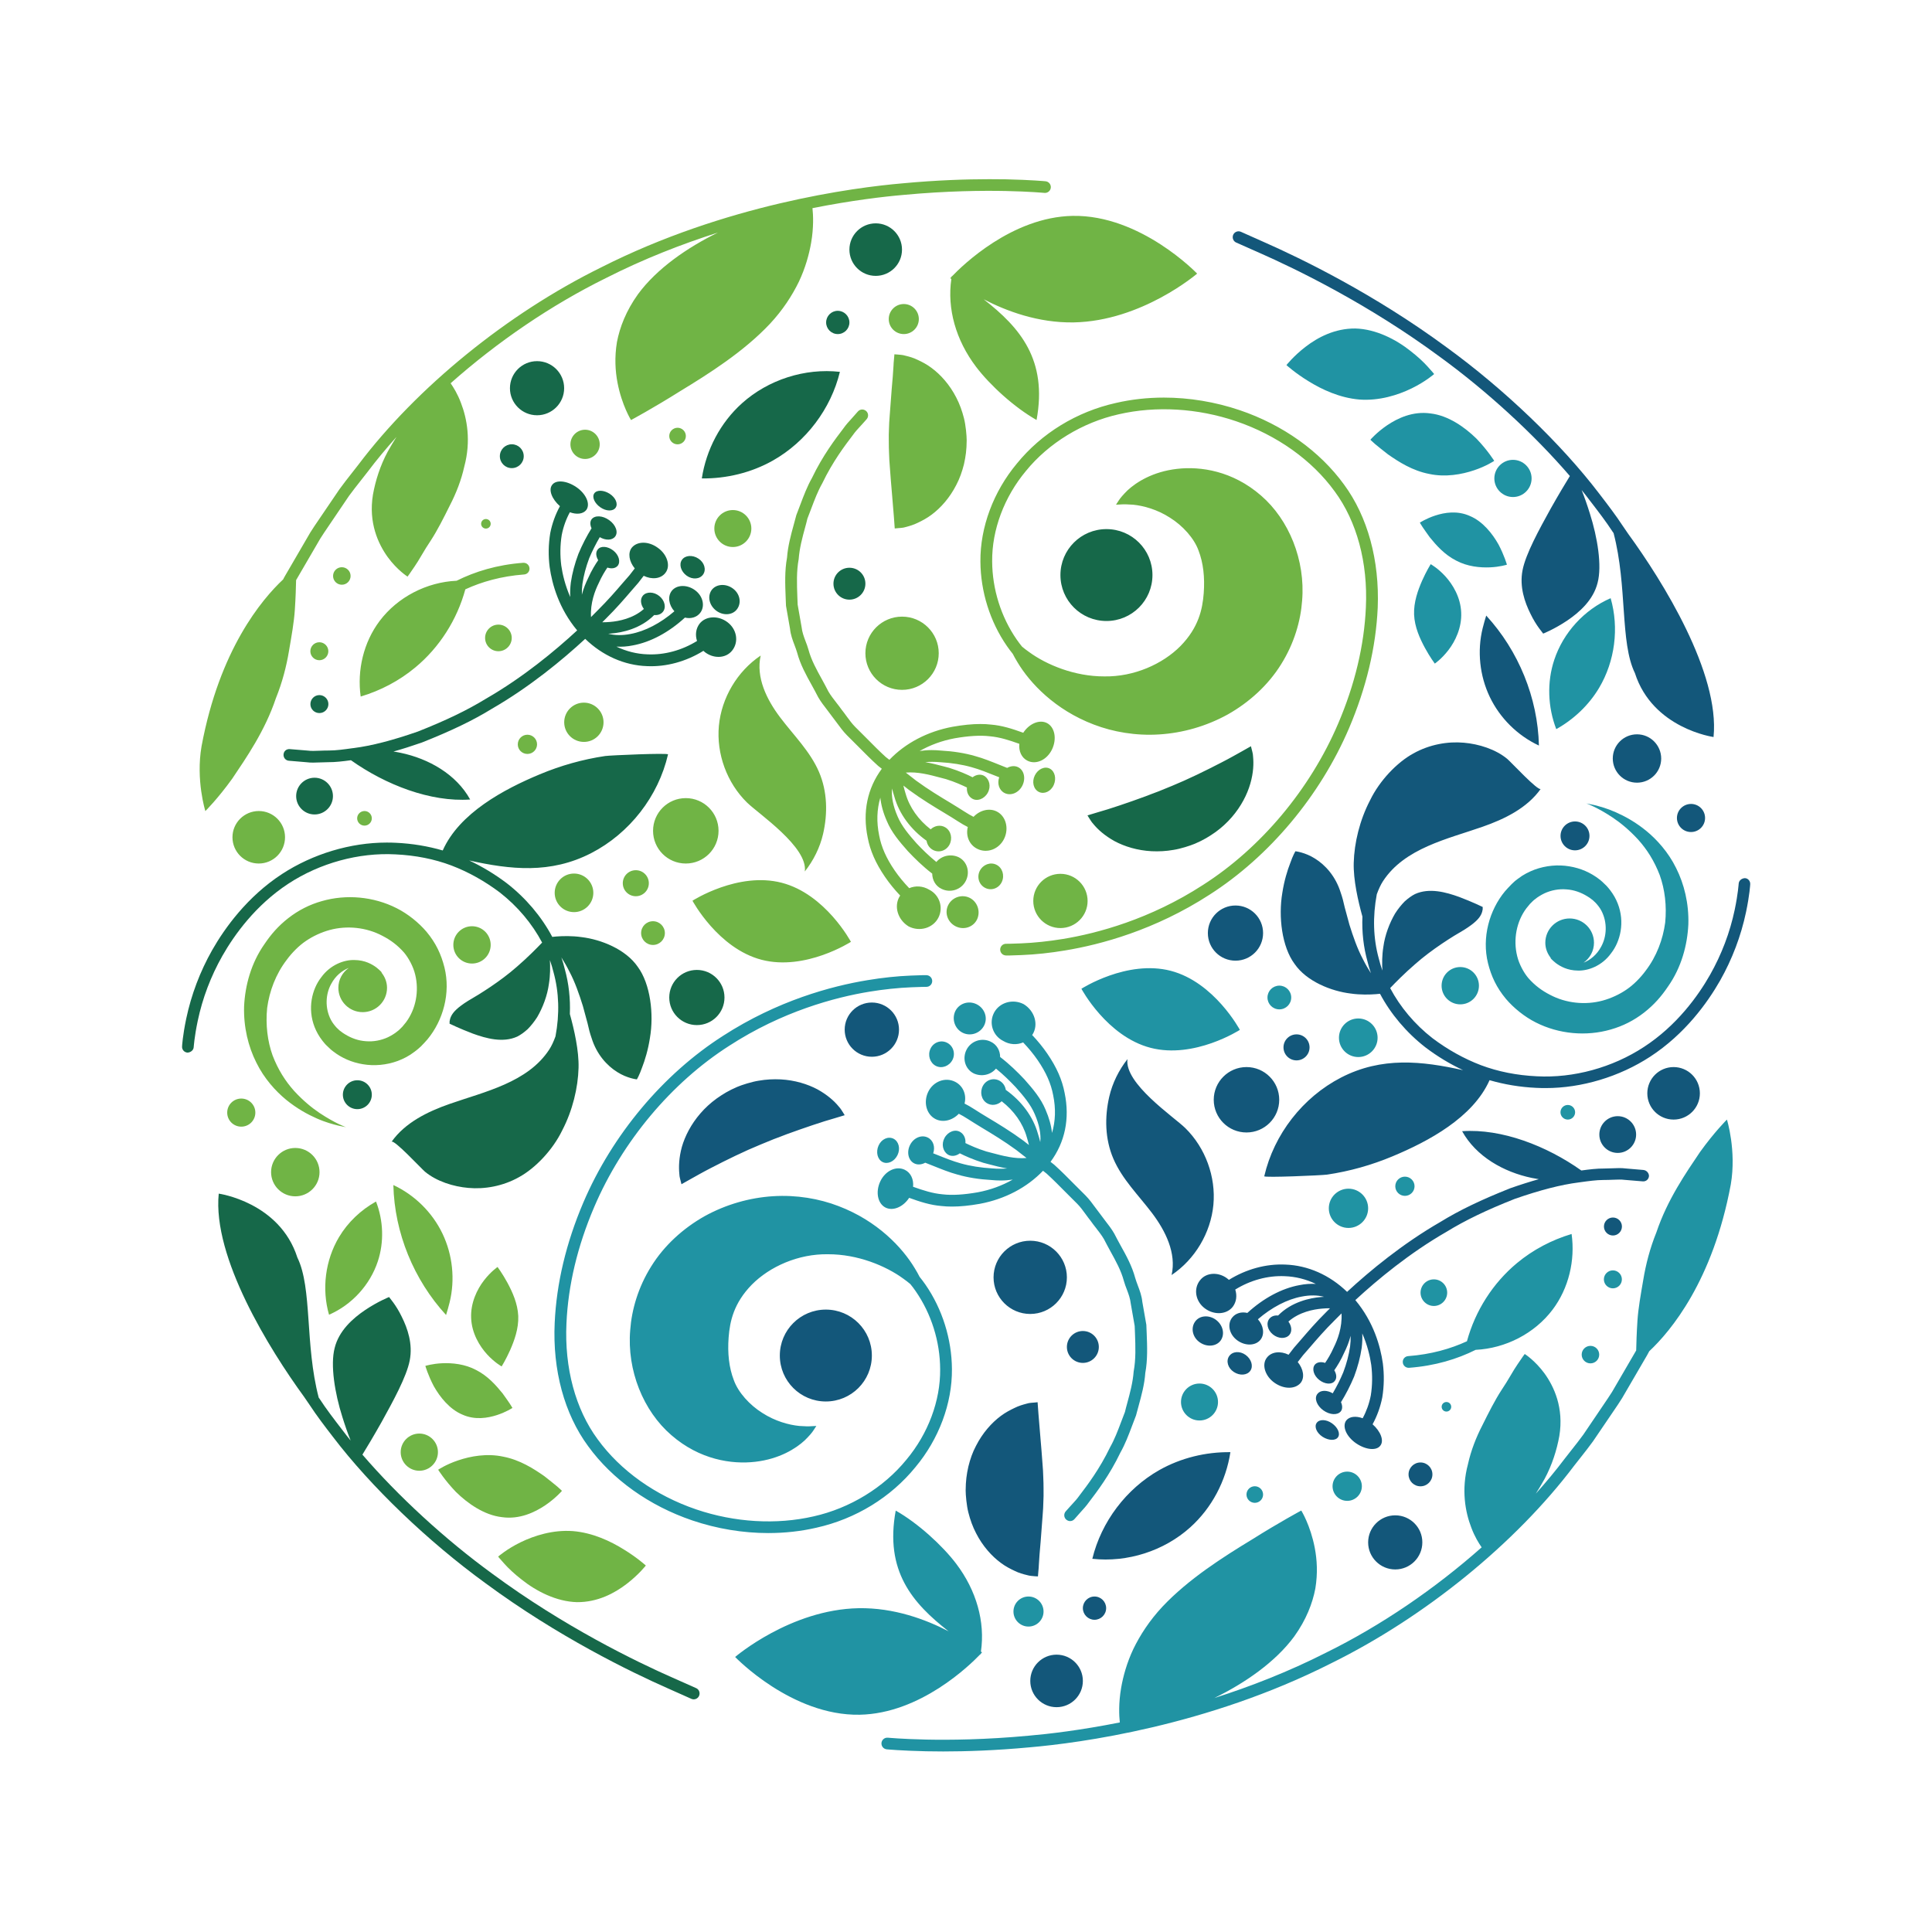
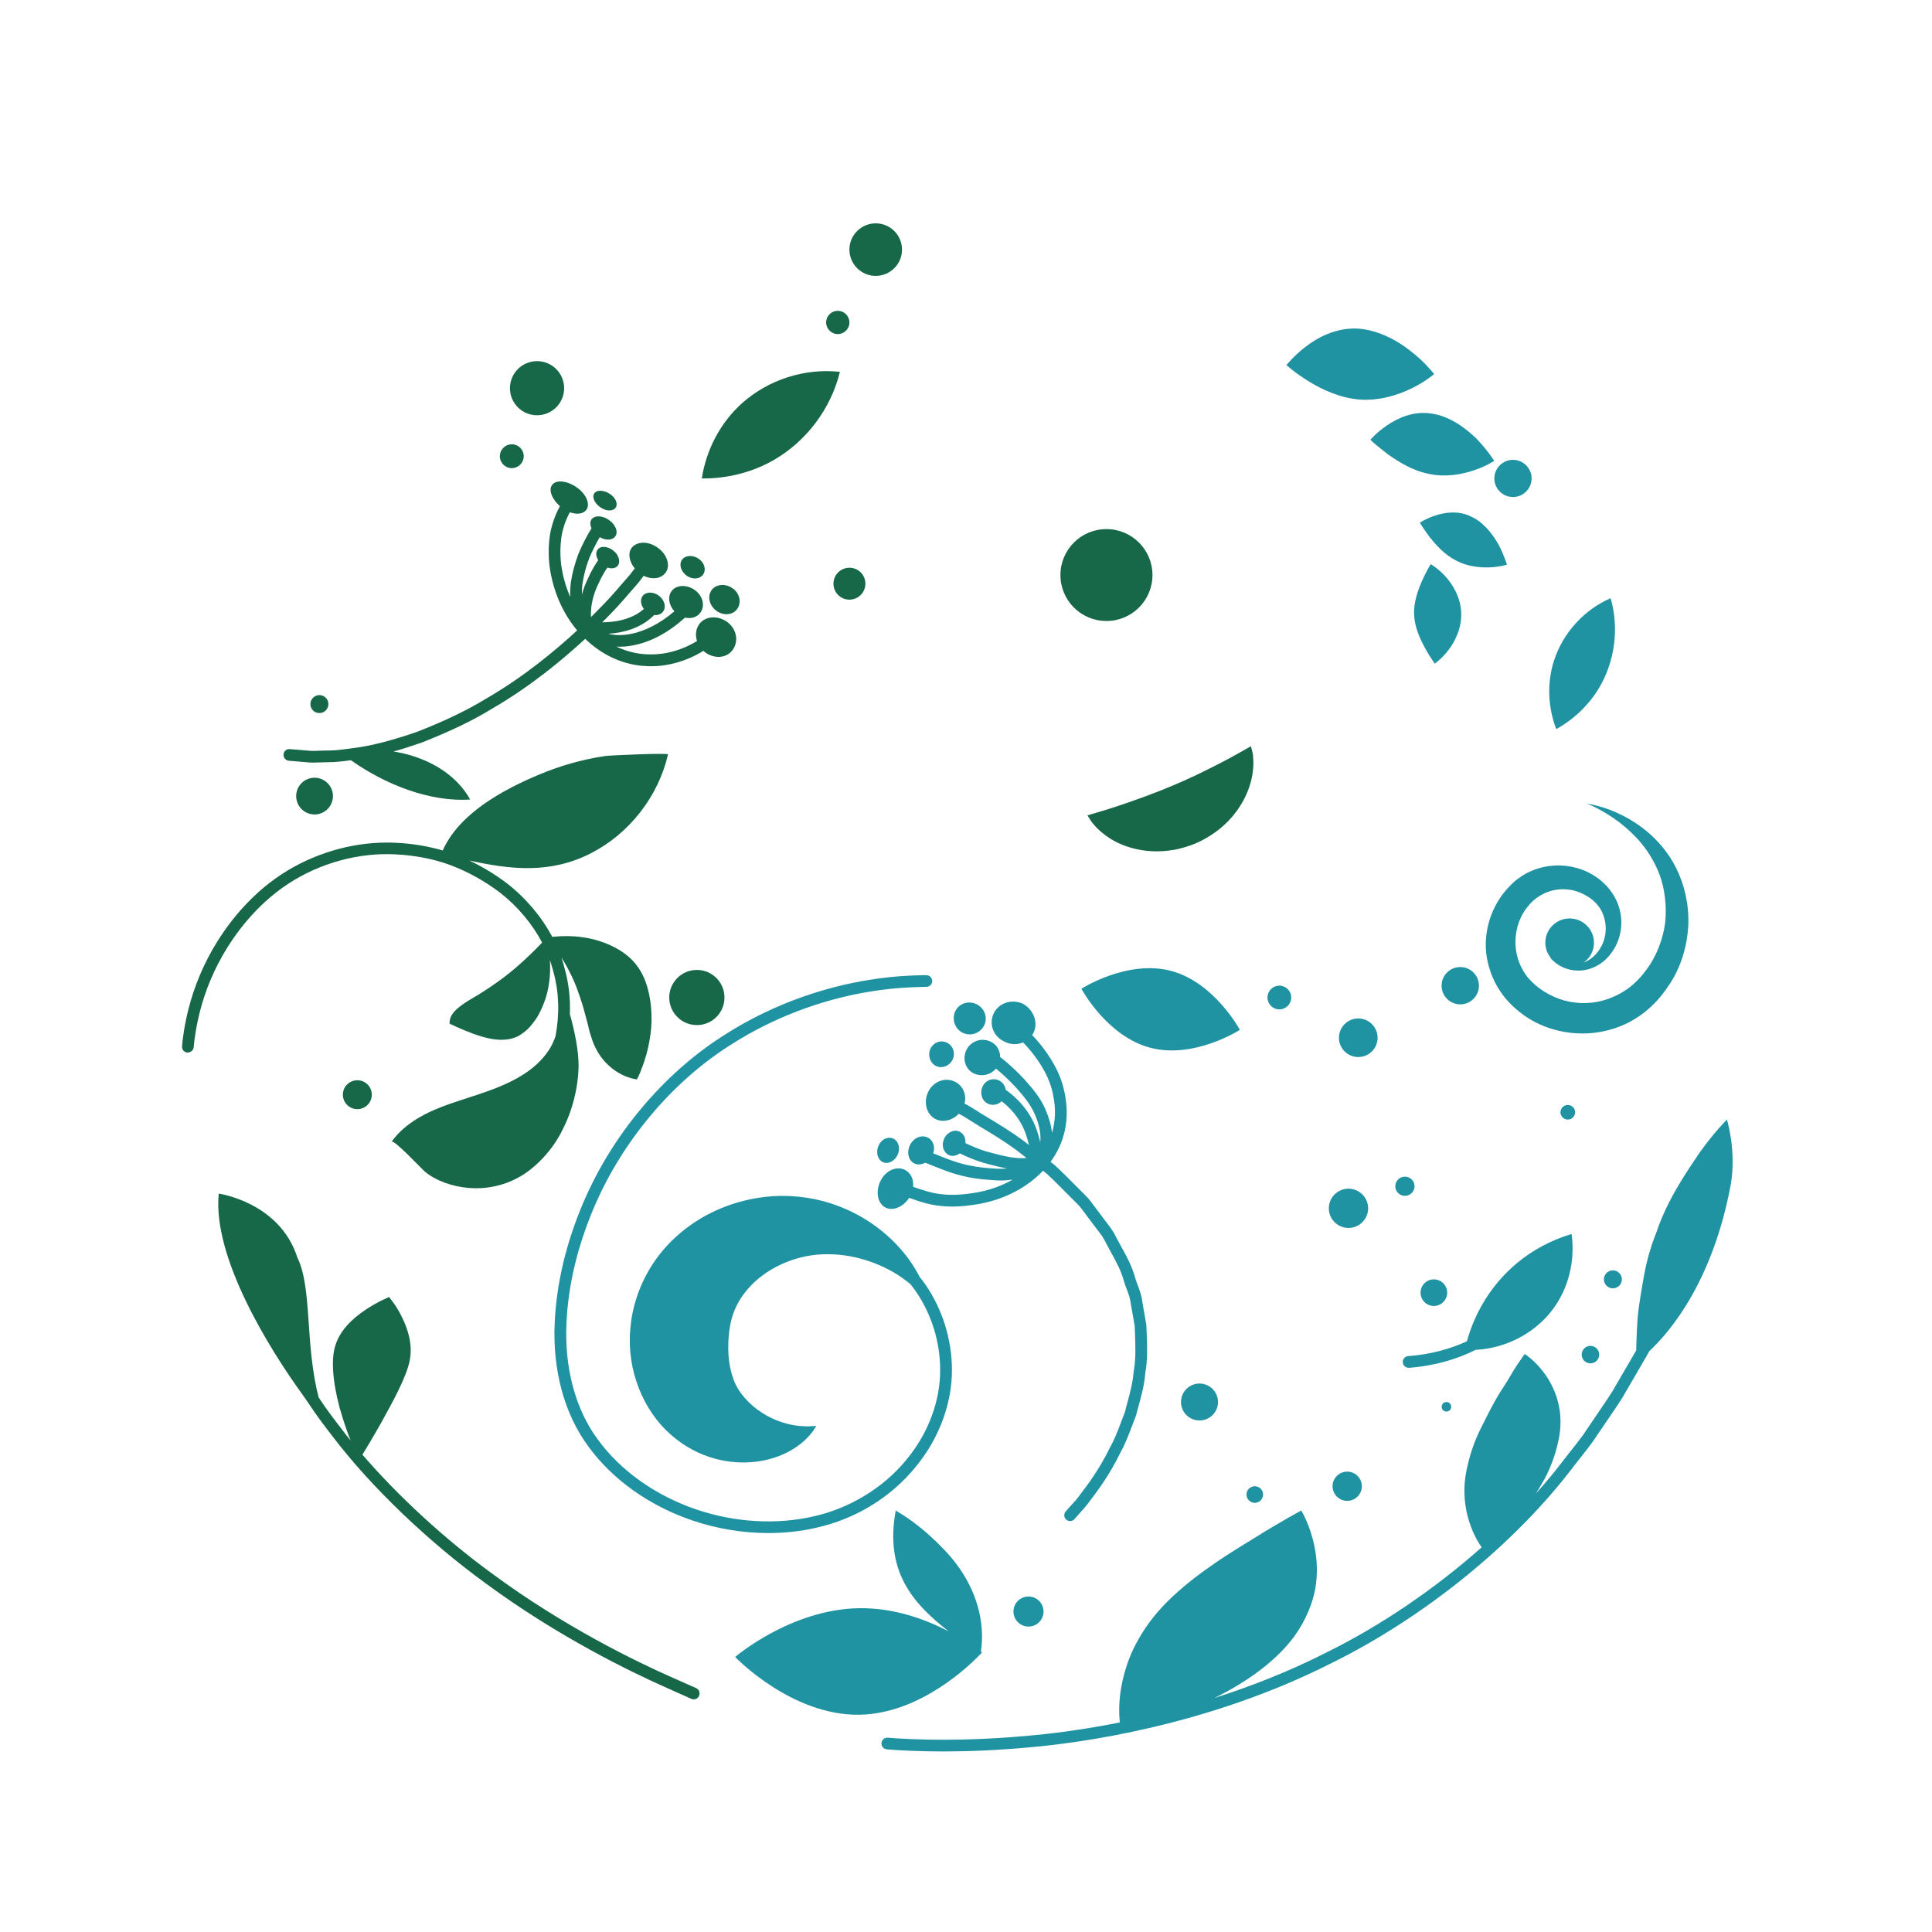
<svg xmlns="http://www.w3.org/2000/svg" width="500" zoomAndPan="magnify" viewBox="0 0 375 375" height="500" preserveAspectRatio="xMidYMid meet" version="1.2">
  <defs>
    <clipPath id="d405cb02a0">
-       <path d="M 131 44 L 339.84 44 L 339.84 332 L 131 332 Z M 131 44 " />
-     </clipPath>
+       </clipPath>
    <clipPath id="8998fa4828">
      <path d="M 35.34 43 L 244 43 L 244 330 L 35.34 330 Z M 35.34 43 " />
    </clipPath>
    <clipPath id="6b259c3c50">
-       <path d="M 38 34.766 L 268 34.766 L 268 311 L 38 311 Z M 38 34.766 " />
-     </clipPath>
+       </clipPath>
  </defs>
  <g id="31f30f9812">
    <g clip-rule="nonzero" clip-path="url(#d405cb02a0)">
-       <path style=" stroke:none;fill-rule:nonzero;fill:#13577a;fill-opacity:1;" d="M 339.715 171.621 C 339.715 171.699 339.605 173.68 338.91 177.008 C 337.926 181.68 336.223 186.16 333.875 190.32 C 331.422 194.621 327.082 200.68 320.312 205.094 C 314.301 209.016 307.004 211.195 300.012 211.195 C 299.395 211.195 298.793 211.184 298.188 211.152 C 295.02 211.008 291.977 210.492 289.121 209.664 C 285.898 216.918 277.262 221.535 270.289 224.441 C 266.227 226.141 261.953 227.348 257.586 227.992 C 256.57 228.141 245.32 228.621 245.391 228.309 C 247.27 220.172 252.863 212.984 260.297 209.152 C 268.219 205.07 275.973 205.945 283.984 207.719 C 281.434 206.523 278.996 205.051 276.691 203.305 C 272.965 200.41 269.93 196.789 267.859 192.891 C 267.625 192.914 267.344 192.945 267.043 192.969 C 265.836 193.059 264.055 193.113 262.164 192.844 C 258.383 192.387 253.602 190.488 251.266 187.078 C 248.812 183.758 248.109 177.926 248.902 173.277 C 249.262 170.941 249.887 168.918 250.449 167.488 C 250.949 166.043 251.434 165.23 251.434 165.23 C 251.434 165.23 253.312 165.418 255.258 166.66 C 257.195 167.867 259.242 170.047 260.238 173.285 C 260.531 174.113 260.789 175.074 261.012 176.125 C 261.293 177.176 261.605 178.305 261.918 179.469 C 262.633 181.77 263.461 184.141 264.523 186.141 C 265.027 187.156 265.578 188.086 266.094 188.898 C 265.836 188.152 265.609 187.391 265.434 186.641 C 264.66 183.859 264.324 180.93 264.445 177.914 C 263.598 174.863 262.668 170.785 262.758 167.477 C 262.859 163.621 263.91 159.207 265.926 155.34 C 267.781 151.504 271.172 147.973 274.305 146.262 C 277.473 144.477 281.031 143.883 284.133 144.16 C 287.031 144.406 290.309 145.426 292.582 147.324 C 293.285 147.918 298.633 153.684 299.059 153.113 C 296.418 156.848 292.066 158.969 287.746 160.48 C 280.988 162.848 272.629 164.613 268.441 171.031 C 267.996 171.711 267.59 172.594 267.234 173.578 C 266.418 177.926 266.539 182.129 267.625 186.062 C 267.816 186.844 268.051 187.613 268.32 188.387 C 268.242 187.012 268.242 185.426 268.508 183.793 C 268.812 181.492 269.707 179.156 270.781 177.32 C 271.363 176.406 272.012 175.613 272.637 174.977 C 273.344 174.336 274.016 173.855 274.664 173.531 C 277.43 172.281 280.664 173.164 283.27 174.113 C 285.844 175.086 287.801 176.047 287.801 176.047 C 287.801 176.047 287.77 176.215 287.789 176.496 C 287.746 176.762 287.68 177.098 287.488 177.488 C 287.121 178.262 286.293 179.164 284.188 180.484 C 282.004 181.734 277.977 184.227 274.719 187.102 C 272.605 188.922 270.824 190.742 269.828 191.785 C 271.754 195.426 274.574 198.812 278.055 201.52 C 280.977 203.719 284.133 205.484 287.445 206.75 C 290.77 208 294.426 208.727 298.309 208.906 C 305.418 209.285 312.949 207.23 319.082 203.215 C 325.469 199.059 329.59 193.316 331.914 189.223 C 334.152 185.27 335.777 181.008 336.707 176.574 C 337.367 173.422 337.465 171.543 337.477 171.52 C 337.512 170.895 338.082 170.48 338.676 170.449 C 339.27 170.461 339.75 170.996 339.715 171.621 Z M 239.938 47.074 L 244.461 49.086 C 244.461 49.086 244.473 49.086 244.473 49.086 C 251.602 52.227 265.609 59.023 279.488 69.27 C 288.676 75.953 297.762 84.324 304.711 92.395 C 303.93 93.668 302.496 96.039 300.984 98.73 C 298.77 102.742 296.129 107.527 295.523 110.691 C 294.906 113.887 295.938 116.883 297.078 119.16 C 297.629 120.312 298.242 121.262 298.723 121.922 C 299.215 122.582 299.531 122.984 299.531 122.984 C 299.531 122.984 301.699 122.121 304.152 120.48 C 306.613 118.824 309.277 116.422 310.094 113.113 C 310.969 109.805 310.07 104.32 308.605 99.715 C 308.078 98.016 307.52 96.43 306.996 95.121 C 307.543 95.793 308.07 96.461 308.57 97.133 C 310.285 99.355 311.805 101.348 313.004 103.203 C 313.07 103.301 313.125 103.379 313.195 103.469 C 315.902 113.82 314.414 124.672 317.336 130.648 C 320.793 141.426 332.598 143.055 332.598 143.055 C 333.84 130.672 322.75 112.836 316.047 103.637 C 315.688 103.102 315.309 102.555 314.883 101.938 C 313.641 100.039 312.098 98.016 310.363 95.758 C 303.043 86.156 292 75.562 280.82 67.438 C 266.762 57.066 252.586 50.184 245.379 47.008 L 240.867 44.996 C 240.297 44.738 239.625 44.996 239.367 45.566 C 239.301 45.711 239.27 45.867 239.27 46.023 C 239.27 46.473 239.523 46.887 239.938 47.074 Z M 318.98 227.09 L 315.543 226.797 C 314.727 226.688 313.844 226.73 312.914 226.766 C 312.422 226.789 311.906 226.809 311.391 226.809 C 309.973 226.797 308.504 226.977 306.938 227.191 C 300.211 222.418 291.496 219.031 283.797 219.566 C 286.504 224.461 291.832 227.492 297.312 228.633 C 297.762 228.719 298.219 228.809 298.68 228.879 C 296.969 229.359 295.133 229.938 293.152 230.633 C 287.465 232.891 283.258 234.914 279.555 237.191 C 272.234 241.418 265.902 246.648 261.469 250.75 C 258.09 247.484 253.859 245.598 249.461 245.453 C 245.715 245.285 241.875 246.344 238.52 248.426 C 238.473 248.391 238.449 248.348 238.406 248.312 C 236.715 246.859 234.164 246.859 232.898 248.535 C 231.613 250.18 232.051 252.613 233.863 253.957 C 235.676 255.309 238.094 255.164 239.277 253.645 C 239.996 252.695 240.141 251.465 239.762 250.301 C 242.715 248.48 246.082 247.562 249.363 247.707 C 251.453 247.777 253.492 248.289 255.406 249.207 C 254.387 249.152 253.324 249.219 252.227 249.441 C 248.793 250.066 245.242 251.969 242.109 254.84 C 240.98 254.57 239.84 254.871 239.156 255.746 C 238.148 257.039 238.598 259.031 240.152 260.16 C 241.707 261.301 243.734 261.23 244.672 260.023 C 245.5 258.953 245.254 257.285 244.156 256.07 C 246.844 253.754 249.855 252.18 252.664 251.664 C 254.254 251.352 255.719 251.375 257.004 251.711 C 256.805 251.723 256.602 251.73 256.391 251.754 C 254.352 251.922 250.715 252.648 248.074 255.344 C 247.438 255.273 246.832 255.453 246.43 255.91 C 245.691 256.738 245.992 258.148 247.078 259.02 C 248.141 259.879 249.551 259.914 250.258 259.121 C 250.84 258.449 250.727 257.387 250.078 256.516 C 252.184 254.648 254.98 254.137 256.613 254 C 257.16 253.945 257.676 253.934 258.156 253.934 C 257.91 254.18 257.664 254.426 257.441 254.648 C 255.449 256.617 253.84 258.492 252.551 259.992 C 252.059 260.562 251.621 261.074 251.164 261.59 L 250.113 262.953 C 248.547 262.184 246.809 262.348 245.914 263.5 C 244.809 264.875 245.578 267.156 247.414 268.418 C 249.293 269.715 251.453 269.637 252.473 268.395 C 253.277 267.355 252.988 265.715 251.891 264.371 L 252.922 263.043 C 253.336 262.574 253.793 262.047 254.297 261.465 C 255.562 259.992 257.129 258.168 259.074 256.246 C 259.469 255.844 259.914 255.398 260.387 254.93 C 260.551 257.668 259.59 260.102 258.906 261.477 C 258.324 262.809 257.652 263.879 257.207 264.539 C 256.422 264.273 255.652 264.371 255.203 264.887 C 254.598 265.668 254.98 267 256.066 267.848 C 257.152 268.699 258.492 268.797 259.062 268.059 C 259.512 267.547 259.445 266.73 258.984 265.969 C 259.5 265.234 260.285 263.992 260.965 262.438 C 261.348 261.668 261.816 260.574 262.164 259.277 C 262.176 260.016 262.129 260.719 262.051 261.355 C 261.816 262.977 261.371 264.676 260.73 266.363 C 260.129 267.805 259.434 269.168 258.684 270.441 C 257.555 269.781 256.301 269.793 255.719 270.543 C 255.035 271.379 255.574 272.832 256.859 273.75 C 258.125 274.656 259.613 274.723 260.25 273.938 C 260.598 273.492 260.586 272.832 260.285 272.164 C 261.223 270.641 262.086 268.988 262.836 267.188 C 263.539 265.312 264.031 263.445 264.301 261.633 C 264.426 260.652 264.457 259.711 264.414 258.816 C 265.398 261.062 265.914 263.223 266.16 264.941 C 266.406 266.898 266.383 268.91 266.07 270.855 C 265.758 272.465 265.219 273.938 264.492 275.281 C 263.184 274.801 261.93 274.922 261.301 275.715 C 260.453 276.879 261.359 278.879 263.227 280.152 C 265.117 281.438 267.188 281.617 267.926 280.59 C 268.676 279.641 267.996 277.84 266.418 276.453 C 267.277 274.879 267.918 273.145 268.297 271.246 C 268.656 269.043 268.688 266.82 268.41 264.629 C 267.938 261.309 266.617 256.582 263.07 252.348 C 267.414 248.336 273.602 243.215 280.762 239.094 C 284.391 236.867 288.484 234.891 293.992 232.711 C 298.938 230.988 302.988 229.949 306.391 229.516 L 306.738 229.469 C 308.348 229.246 309.871 229.035 311.223 229.035 C 311.895 229.035 312.488 229.012 313.07 228.988 C 313.934 228.957 314.684 228.922 315.355 229.012 L 318.844 229.301 C 319.516 229.359 320.02 228.887 320.066 228.262 C 320.066 227.691 319.594 227.145 318.98 227.09 Z M 258.539 276.266 C 257.406 275.469 256.078 275.438 255.562 276.188 C 255.047 276.934 255.562 278.141 256.727 278.891 C 257.891 279.629 259.223 279.672 259.703 278.969 C 260.195 278.266 259.668 277.059 258.539 276.266 Z M 241.773 262.988 C 240.656 262.184 239.223 262.281 238.574 263.234 C 237.926 264.172 238.34 265.559 239.492 266.305 C 240.645 267.066 242.078 266.953 242.691 266.059 C 243.309 265.176 242.895 263.801 241.773 262.988 Z M 232.922 260.582 C 234.332 261.535 236.145 261.332 236.961 260.148 C 237.77 258.941 237.398 257.23 236.035 256.191 C 234.68 255.176 232.801 255.285 231.938 256.57 C 231.066 257.844 231.512 259.645 232.922 260.582 Z M 201.465 305.98 C 201.465 305.98 201.477 305.781 201.512 305.398 C 201.523 305.031 201.621 304.449 201.633 303.836 C 201.711 302.562 201.824 300.895 201.992 299.176 C 202.102 297.656 202.238 295.891 202.383 294 C 202.449 293.152 202.508 292.312 202.516 291.496 C 202.551 290.535 202.574 290.301 202.551 288.895 C 202.562 288.445 202.527 287.383 202.496 286.645 C 202.473 285.832 202.43 284.992 202.352 284.145 C 202.238 282.445 202.082 280.691 201.938 278.969 C 201.777 277.047 201.656 275.449 201.555 274.332 C 201.453 272.957 201.398 272.172 201.398 272.172 C 201.398 272.172 201.195 272.195 200.816 272.23 C 200.445 272.285 199.855 272.25 199.215 272.465 C 198.543 272.645 197.715 272.879 196.922 273.281 C 196.094 273.672 195.152 274.164 194.258 274.832 C 192.469 276.164 190.711 278.141 189.445 280.633 C 188.785 281.863 188.305 283.238 187.957 284.668 C 187.621 286.188 187.445 287.43 187.434 289.297 C 187.434 290.199 187.621 292.27 187.957 293.566 C 188.316 294.996 188.809 296.359 189.457 297.598 C 190.723 300.082 192.492 302.059 194.293 303.379 C 195.188 304.047 196.129 304.527 196.969 304.918 C 197.785 305.32 198.602 305.547 199.262 305.703 C 199.887 305.902 200.516 305.902 200.883 305.949 C 201.266 305.957 201.465 305.98 201.465 305.98 Z M 157.711 218.395 C 159.332 217.836 160.875 217.375 162.031 217.043 C 163.25 216.672 163.953 216.461 163.953 216.461 C 163.953 216.461 163.852 216.305 163.676 216.004 C 163.484 215.723 163.215 215.207 162.789 214.762 C 161.973 213.754 160.609 212.516 158.684 211.453 C 156.758 210.426 154.273 209.652 151.512 209.508 C 150.133 209.441 148.691 209.508 147.246 209.766 C 145.914 209.969 144 210.582 143.105 210.961 C 141.438 211.676 140.34 212.348 139.09 213.23 C 137.902 214.09 136.84 215.074 135.945 216.113 C 134.133 218.203 132.957 220.516 132.352 222.605 C 131.77 224.73 131.727 226.543 131.859 227.859 C 131.871 228.496 132.082 229 132.141 229.336 C 132.227 229.684 132.273 229.859 132.273 229.859 C 132.273 229.859 132.91 229.504 134.031 228.867 C 135.059 228.297 136.457 227.492 137.992 226.707 C 139.512 225.914 141.148 225.098 142.781 224.316 C 143.574 223.949 144.402 223.57 145.242 223.176 C 146.004 222.852 146.777 222.52 147.559 222.184 C 148.434 221.824 149.316 221.457 150.18 221.109 C 151.02 220.82 151.855 220.461 152.707 220.148 C 154.363 219.547 156.086 218.941 157.711 218.395 Z M 223.625 235.473 C 226.242 238.938 228.367 243.262 227.406 247.484 C 231.949 244.434 235.004 239.293 235.52 233.852 C 236.023 228.406 233.965 222.785 230.059 218.953 C 227.863 216.797 218.184 210.301 218.844 205.574 C 217.176 207.688 215.914 210.234 215.309 212.852 C 214.391 216.828 214.469 221.098 216.102 224.898 C 217.805 228.887 221.004 232.008 223.625 235.473 Z M 212.02 302.562 C 218.832 303.309 225.93 301.043 231.02 296.461 C 235.219 292.691 237.969 287.43 238.82 281.863 C 234.02 281.809 229.207 282.98 225.023 285.34 C 218.586 288.992 213.766 295.375 212.02 302.562 Z M 235.586 213.465 C 235.586 216.973 238.43 219.812 241.941 219.812 C 245.457 219.812 248.297 216.973 248.297 213.465 C 248.297 209.957 245.457 207.117 241.941 207.117 C 238.441 207.117 235.586 209.969 235.586 213.465 Z M 254.184 203.293 C 254.184 201.898 253.055 200.77 251.656 200.77 C 250.258 200.77 249.125 201.898 249.125 203.293 C 249.125 204.691 250.258 205.82 251.656 205.82 C 253.055 205.82 254.184 204.691 254.184 203.293 Z M 317.738 142.531 C 315.141 142.531 313.039 144.633 313.039 147.223 C 313.039 149.816 315.141 151.918 317.738 151.918 C 320.332 151.918 322.438 149.816 322.438 147.223 C 322.426 144.633 320.332 142.531 317.738 142.531 Z M 325.492 158.77 C 325.492 160.277 326.711 161.496 328.223 161.496 C 329.734 161.496 330.953 160.277 330.953 158.77 C 330.953 157.262 329.734 156.043 328.223 156.043 C 326.711 156.055 325.492 157.273 325.492 158.77 Z M 324.844 207.117 C 322.023 207.117 319.742 209.398 319.742 212.215 C 319.742 215.031 322.023 217.309 324.844 217.309 C 327.664 217.309 329.945 215.031 329.945 212.215 C 329.945 209.398 327.664 207.117 324.844 207.117 Z M 169.227 194.59 C 166.316 194.59 163.953 196.945 163.953 199.852 C 163.953 202.758 166.316 205.117 169.227 205.117 C 172.133 205.117 174.496 202.758 174.496 199.852 C 174.496 196.945 172.133 194.59 169.227 194.59 Z M 199.965 255.039 C 203.895 255.039 207.082 251.855 207.082 247.934 C 207.082 244.008 203.895 240.824 199.965 240.824 C 196.039 240.824 192.848 244.008 192.848 247.934 C 192.848 251.855 196.039 255.039 199.965 255.039 Z M 210.184 264.539 C 211.895 264.539 213.281 263.152 213.281 261.445 C 213.281 259.734 211.895 258.348 210.184 258.348 C 208.473 258.348 207.082 259.734 207.082 261.445 C 207.082 263.152 208.473 264.539 210.184 264.539 Z M 270.816 294.125 C 267.906 294.125 265.555 296.48 265.555 299.375 C 265.555 302.281 267.918 304.629 270.816 304.629 C 273.723 304.629 276.074 302.27 276.074 299.375 C 276.086 296.48 273.723 294.125 270.816 294.125 Z M 275.715 283.863 C 274.441 283.863 273.398 284.891 273.398 286.176 C 273.398 287.461 274.43 288.492 275.715 288.492 C 276.992 288.492 278.031 287.461 278.031 286.176 C 278.031 284.891 276.992 283.863 275.715 283.863 Z M 313.07 236.32 C 312.109 236.32 311.324 237.102 311.324 238.062 C 311.324 239.023 312.109 239.809 313.07 239.809 C 314.031 239.809 314.816 239.023 314.816 238.062 C 314.816 237.102 314.031 236.32 313.07 236.32 Z M 205.082 321.168 C 202.262 321.168 199.977 323.449 199.977 326.266 C 199.977 329.082 202.262 331.363 205.082 331.363 C 207.898 331.363 210.184 329.082 210.184 326.266 C 210.184 323.449 207.898 321.168 205.082 321.168 Z M 212.445 309.883 C 211.191 309.883 210.184 310.898 210.184 312.141 C 210.184 313.379 211.203 314.398 212.445 314.398 C 213.688 314.398 214.703 313.379 214.703 312.141 C 214.703 310.898 213.695 309.883 212.445 309.883 Z M 302.898 162.246 C 302.898 163.789 304.152 165.051 305.707 165.051 C 307.25 165.051 308.516 163.797 308.516 162.246 C 308.516 160.691 307.262 159.441 305.707 159.441 C 304.152 159.449 302.898 160.703 302.898 162.246 Z M 239.805 186.465 C 242.77 186.465 245.164 184.07 245.164 181.109 C 245.164 178.148 242.758 175.758 239.805 175.758 C 236.852 175.758 234.445 178.148 234.445 181.109 C 234.445 184.07 236.84 186.465 239.805 186.465 Z M 160.293 254.191 C 155.359 254.191 151.363 258.18 151.363 263.109 C 151.363 268.039 155.359 272.027 160.293 272.027 C 165.23 272.027 169.227 268.039 169.227 263.109 C 169.227 258.18 165.23 254.191 160.293 254.191 Z M 314 223.781 C 315.969 223.781 317.57 222.184 317.57 220.215 C 317.57 218.25 315.969 216.648 314 216.648 C 312.031 216.648 310.43 218.25 310.43 220.215 C 310.43 222.184 312.031 223.781 314 223.781 Z M 287.781 121.945 C 286.695 126.371 287.199 131.164 289.168 135.277 C 291.137 139.391 294.562 142.777 298.703 144.711 C 298.488 135.434 294.742 126.312 288.473 119.484 C 288.227 120.301 287.98 121.129 287.781 121.945 Z M 287.781 121.945 " />
-     </g>
+       </g>
    <path style=" stroke:none;fill-rule:nonzero;fill:#2093a3;fill-opacity:1;" d="M 294.641 170.559 C 295.715 169.734 296.723 169.242 297.84 168.805 C 300.066 167.988 302.418 167.789 304.598 168.156 C 306.781 168.504 308.797 169.398 310.406 170.66 C 310.82 170.961 311.18 171.32 311.539 171.668 L 311.805 171.922 C 312.02 172.148 311.984 172.125 312.086 172.238 L 312.488 172.727 C 313.184 173.633 313.641 174.461 314 175.367 C 315.422 178.988 314.516 182.73 312.711 185.031 C 310.957 187.469 308.27 188.453 306.266 188.387 C 304.207 188.375 302.797 187.535 301.992 186.934 C 301.188 186.297 300.863 185.859 300.863 185.859 C 300.863 185.859 300.953 185.926 301.086 186.027 C 300.391 185.199 299.945 184.148 299.945 182.988 C 299.945 180.383 302.059 178.273 304.668 178.273 C 307.273 178.273 309.391 180.383 309.391 182.988 C 309.391 184.598 308.582 186.004 307.363 186.855 C 308.684 186.34 309.961 185.301 310.777 183.758 C 311.875 181.793 312.031 179.055 310.832 176.773 C 310.543 176.215 310.105 175.668 309.746 175.277 L 309.301 174.852 C 309.254 174.809 309.074 174.641 309.145 174.707 L 308.93 174.551 C 308.652 174.336 308.383 174.125 308.07 173.957 C 306.871 173.219 305.496 172.719 304.039 172.629 C 302.586 172.504 301.086 172.785 299.742 173.41 C 299.105 173.723 298.379 174.16 297.918 174.562 C 297.719 174.684 297.312 175.098 296.969 175.445 L 296.273 176.293 C 294.336 178.875 293.688 182.383 294.484 185.582 C 294.852 187.125 295.758 188.789 296.645 189.84 C 297.918 191.281 299.262 192.273 300.852 193.09 C 303.949 194.734 307.699 195.125 311.055 194.219 C 312.711 193.773 314.359 193 315.688 192.086 C 317.043 191.18 318.43 189.773 319.426 188.41 C 321.555 185.625 322.773 182.328 323.211 179.086 C 323.535 175.836 323.152 172.641 322.156 169.867 C 321.094 167.086 319.664 164.859 317.949 162.949 C 316.262 161.117 314.547 159.707 313.027 158.691 C 309.973 156.656 307.91 155.941 307.91 155.941 C 307.91 155.941 308.438 156.055 309.422 156.254 C 310.395 156.5 311.852 156.871 313.609 157.652 C 315.355 158.422 317.434 159.551 319.539 161.273 C 321.574 162.938 323.824 165.406 325.336 168.492 C 326.891 171.578 327.832 175.367 327.707 179.41 C 327.52 183.434 326.367 187.77 323.77 191.469 C 322.48 193.383 321.082 195.004 319.125 196.535 C 317.156 198.066 315.008 199.16 312.625 199.832 C 307.902 201.195 302.586 200.734 298.098 198.457 C 295.883 197.34 293.812 195.652 292.312 193.895 C 290.465 191.684 289.445 189.469 288.82 186.957 C 287.59 181.98 289.078 176.672 292.109 173.008 C 292.547 172.539 292.828 172.18 293.387 171.633 C 293.746 171.285 294.035 170.996 294.641 170.559 Z M 335.195 217.309 C 335.195 217.309 332.789 219.691 329.969 223.613 C 327.281 227.602 323.637 232.844 321.508 239.191 C 320.254 242.289 319.461 245.395 318.969 248.348 C 318.465 251.297 317.984 253.945 317.828 256.348 C 317.672 258.727 317.613 260.719 317.582 262.125 L 312.891 270.184 C 312.398 270.965 311.852 271.77 311.281 272.609 L 307.32 278.465 C 306.602 279.449 305.832 280.434 305.035 281.438 L 303.703 283.137 C 301.98 285.43 300.09 287.688 298.098 289.922 C 298.691 288.98 299.262 288.031 299.809 287.047 C 301.242 284.391 302.184 281.426 302.664 278.723 C 303.57 273.246 301.621 269.133 299.809 266.609 C 297.93 264.039 295.949 262.809 295.949 262.809 C 295.949 262.809 295.402 263.535 294.582 264.773 C 293.723 265.992 292.758 267.871 291.438 269.816 C 290.152 271.793 288.945 274.195 287.746 276.609 C 286.516 278.98 285.508 281.574 284.938 284.164 C 283.594 289.16 284.41 293.496 285.586 296.527 C 286.234 298.258 287.031 299.543 287.59 300.336 C 278.523 308.371 268.074 315.516 257.418 320.766 C 250.09 324.488 242.691 327.359 235.699 329.586 C 241.594 326.711 247.559 322.609 251.219 317.625 C 253.547 314.375 254.758 311.199 255.305 308.34 C 255.797 305.379 255.629 302.719 255.203 300.484 C 254.352 296.023 252.574 293.195 252.574 293.195 C 252.574 293.195 248.379 295.441 242.973 298.84 C 237.512 302.16 230.684 306.473 225.613 311.871 C 223.086 314.586 221.285 317.391 219.996 320.039 C 218.723 322.723 218.004 325.371 217.613 327.605 C 217.098 330.578 217.211 333.004 217.355 334.324 C 209.715 335.844 203.48 336.57 199.688 336.895 C 191.238 337.688 184.23 337.742 179.832 337.652 C 175.113 337.555 172.359 337.285 172.336 337.285 C 171.711 337.23 171.16 337.676 171.094 338.301 C 171.039 338.93 171.484 339.477 172.113 339.543 C 172.223 339.555 174.953 339.812 179.777 339.922 C 180.75 339.945 181.859 339.957 183.078 339.957 C 187.422 339.957 193.207 339.777 199.887 339.152 C 209.445 338.324 234.266 335.062 258.438 322.812 C 276.59 313.859 294.191 299.543 305.527 284.512 L 306.836 282.848 C 307.656 281.809 308.449 280.801 309.199 279.762 L 313.184 273.895 C 313.777 273.023 314.348 272.195 314.859 271.359 L 319.695 263.055 C 319.863 262.762 320.008 262.508 320.121 262.27 C 324.285 258.371 332.465 248.613 335.945 229.906 C 337.074 223.301 335.195 217.309 335.195 217.309 Z M 158.461 296.527 C 166.082 294.828 172.906 290.648 177.695 284.758 C 182.25 279.305 184.824 272.387 184.77 265.758 C 184.734 259.914 182.91 254.078 179.609 249.316 C 179.25 248.793 178.871 248.312 178.492 247.832 C 178.223 247.305 177.922 246.758 177.562 246.176 C 175.168 242.176 170.309 236.969 162.746 234.098 C 159.02 232.664 154.598 231.895 150.055 232.184 C 145.535 232.465 140.934 233.762 136.762 236.062 C 132.621 238.398 128.926 241.73 126.398 245.809 C 123.848 249.879 122.605 254.246 122.324 258.168 C 121.664 266.004 124.875 273.871 130.305 278.555 C 135.809 283.34 142.031 284.266 146.609 283.73 C 151.285 283.191 154.488 281.16 156.199 279.57 C 157.062 278.723 157.633 278.062 157.957 277.539 C 158.281 277.047 158.449 276.777 158.449 276.777 C 158.449 276.777 158.137 276.789 157.543 276.824 C 156.98 276.879 156.121 276.844 155.137 276.777 C 153.121 276.578 150.438 275.852 147.973 274.254 C 145.512 272.723 143.285 270.262 142.434 267.883 C 141.504 265.488 141.191 262.664 141.426 259.59 C 141.664 256.48 142.41 252.949 145.926 249.352 C 149.395 245.844 154.957 243.352 160.707 243.449 C 166.484 243.43 171.945 245.707 175.336 248.188 C 175.828 248.535 176.273 248.883 176.688 249.23 C 177.047 249.664 177.395 250.121 177.73 250.613 C 180.773 255.008 182.465 260.383 182.484 265.781 C 182.543 271.883 180.16 278.266 175.93 283.328 C 171.52 288.746 164.961 292.75 157.934 294.324 C 150.715 295.988 142.613 295.52 135.125 292.973 C 127.215 290.277 120.422 285.449 116 279.359 C 111.695 273.516 109.543 265.523 109.949 256.863 C 110.273 249.477 112.086 241.875 115.332 234.285 C 120.77 221.559 130.324 210.145 141.562 202.973 C 151.848 196.309 162.02 193.594 168.742 192.488 C 171.531 192.031 174.273 191.738 176.914 191.629 C 178.582 191.559 179.566 191.547 179.766 191.547 C 179.801 191.547 179.812 191.547 179.812 191.547 C 180.438 191.547 180.941 191.047 180.941 190.422 C 180.941 189.793 180.438 189.293 179.812 189.281 C 179.812 189.27 178.758 189.27 176.801 189.359 C 174.07 189.469 171.238 189.773 168.363 190.254 C 161.426 191.391 150.93 194.199 140.32 201.07 C 128.715 208.48 118.844 220.262 113.227 233.402 C 109.879 241.25 108.012 249.105 107.664 256.773 C 107.238 265.949 109.543 274.441 114.156 280.699 C 118.844 287.16 126.02 292.277 134.379 295.117 C 139.168 296.738 144.203 297.566 149.117 297.566 C 152.34 297.566 155.473 297.219 158.461 296.527 Z M 202.941 215.387 C 202.035 213.195 200.492 211.363 198.824 209.488 C 197.504 208.09 195.938 206.547 194.125 205.16 C 194.125 203.934 193.488 202.746 192.312 202.199 C 190.59 201.34 188.473 202.031 187.602 203.754 C 186.727 205.473 187.355 207.531 189 208.348 C 190.477 209.027 192.254 208.684 193.32 207.418 C 194.773 208.594 196.059 209.867 197.145 211.02 C 198.656 212.715 200.066 214.395 200.852 216.27 C 201.734 218.305 202.082 220.137 201.914 221.68 C 201.789 221.164 201.645 220.617 201.453 220.035 C 200.527 216.738 198.277 213.711 195.223 211.543 C 195.121 210.859 194.738 210.223 194.113 209.832 C 192.961 209.117 191.484 209.52 190.801 210.727 C 190.129 211.934 190.465 213.453 191.562 214.125 C 192.469 214.684 193.633 214.504 194.426 213.754 C 196.801 215.59 198.535 218.023 199.285 220.672 C 199.461 221.234 199.598 221.758 199.719 222.25 L 198.633 221.398 C 196.129 219.566 193.723 218.113 191.785 216.953 C 190.789 216.348 189.895 215.812 189.133 215.309 C 188.418 214.84 187.77 214.48 187.219 214.203 C 187.645 212.504 186.949 210.75 185.375 209.969 C 183.473 209.016 181.145 209.898 180.16 211.934 C 179.184 213.969 179.832 216.336 181.602 217.219 C 183.059 217.945 184.879 217.465 186.102 216.18 C 186.605 216.438 187.207 216.762 187.867 217.199 C 188.652 217.711 189.582 218.27 190.598 218.898 C 192.59 220.094 194.852 221.457 197.258 223.211 L 199.25 224.766 C 196.977 224.965 194.695 224.363 192.48 223.77 L 191.449 223.5 C 189.715 222.965 188.281 222.305 187.387 221.871 C 187.465 221.02 187.129 220.191 186.438 219.758 C 185.43 219.086 183.996 219.645 183.336 220.863 C 182.676 222.07 183.012 223.457 183.965 224.094 C 184.668 224.531 185.574 224.406 186.301 223.859 C 187.266 224.352 188.875 225.078 190.844 225.691 L 191.91 225.973 C 193.051 226.273 194.246 226.586 195.488 226.797 C 194.605 226.875 193.645 226.875 192.625 226.789 C 190.352 226.652 188.281 226.328 186.457 225.805 C 184.949 225.391 183.426 224.777 181.816 224.129 C 181.59 224.039 181.355 223.949 181.133 223.859 C 181.559 222.617 181.145 221.32 180.078 220.797 C 178.871 220.191 177.328 220.84 176.633 222.25 C 175.938 223.648 176.309 225.246 177.461 225.816 C 178.109 226.141 178.895 226.062 179.586 225.68 C 180.047 225.859 180.516 226.051 180.965 226.227 C 182.645 226.898 184.219 227.547 185.844 227.984 C 187.812 228.555 190.051 228.91 192.457 229.043 C 193.074 229.102 193.664 229.133 194.246 229.133 C 195.062 229.133 195.836 229.066 196.574 228.957 C 194.539 230.117 192.234 230.969 189.77 231.426 C 187.086 231.895 184.801 232.039 182.957 231.816 C 181.031 231.648 179.23 231.066 177.227 230.352 C 177.371 228.945 176.801 227.637 175.637 227.066 C 173.969 226.238 171.844 227.234 170.871 229.289 C 169.895 231.348 170.355 233.637 171.898 234.398 C 173.355 235.113 175.324 234.254 176.465 232.5 C 178.602 233.27 180.551 233.906 182.73 234.086 C 183.383 234.164 184.062 234.195 184.801 234.195 C 186.379 234.195 188.16 234.02 190.184 233.66 C 195.055 232.754 199.352 230.488 202.449 227.246 L 203.145 227.793 C 204.398 228.934 205.641 230.195 206.914 231.48 C 207.621 232.195 208.348 232.922 209.074 233.637 C 209.68 234.242 210.195 234.957 210.754 235.719 C 211.078 236.152 211.391 236.602 211.695 236.969 C 212.008 237.414 212.344 237.852 212.691 238.289 C 213.281 239.047 213.844 239.773 214.27 240.5 C 214.66 241.281 215.098 242.066 215.52 242.848 C 216.586 244.781 217.602 246.602 218.152 248.66 C 218.309 249.219 218.508 249.754 218.723 250.301 C 219.059 251.195 219.371 252.047 219.473 252.984 L 220.242 257.375 L 220.301 258.84 C 220.391 261.387 220.488 263.793 220.043 266.207 C 219.887 268.316 219.336 270.363 218.801 272.328 C 218.633 272.957 218.453 273.582 218.352 274.062 C 218.105 274.688 217.871 275.312 217.637 275.93 C 216.965 277.715 216.328 279.395 215.465 280.914 C 213.441 285.137 211.023 288.312 209.555 290.234 C 209.062 290.938 208.57 291.465 208.168 291.898 C 207.934 292.145 207.73 292.367 207.598 292.523 L 206.859 293.352 C 206.445 293.82 206.48 294.535 206.949 294.949 C 207.172 295.141 207.441 295.242 207.711 295.242 C 208.023 295.242 208.324 295.117 208.551 294.859 L 209.32 293.988 C 209.469 293.82 209.633 293.633 209.824 293.418 C 210.285 292.918 210.844 292.312 211.379 291.555 C 212.879 289.586 215.387 286.301 217.469 281.941 C 218.375 280.344 219.047 278.578 219.75 276.711 C 219.984 276.105 220.211 275.492 220.5 274.742 C 220.656 274.141 220.812 273.535 220.992 272.922 C 221.562 270.844 222.145 268.707 222.301 266.484 C 222.773 263.949 222.672 261.301 222.57 258.75 L 222.504 257.141 L 221.723 252.684 C 221.609 251.531 221.227 250.504 220.848 249.508 C 220.668 249.016 220.48 248.535 220.344 248.055 C 219.73 245.754 218.609 243.719 217.512 241.754 C 217.098 240.992 216.684 240.242 216.27 239.426 C 215.746 238.512 215.105 237.695 214.492 236.902 C 214.18 236.488 213.855 236.074 213.52 235.605 C 213.203 235.203 212.891 234.789 212.602 234.387 C 212.02 233.594 211.426 232.777 210.688 232.027 C 209.961 231.312 209.242 230.586 208.539 229.883 C 207.23 228.562 205.965 227.277 204.609 226.062 L 203.906 225.512 C 206.715 221.715 207.676 217.121 206.648 212.156 C 206.164 209.598 205.102 207.172 203.289 204.523 C 202.418 203.25 201.422 202.031 200.336 200.891 C 200.367 200.848 200.402 200.812 200.438 200.758 C 201.609 198.836 200.828 196.199 198.691 194.902 C 196.555 193.816 193.98 194.578 192.938 196.578 C 191.898 198.578 192.703 201.027 194.719 202.043 C 195.949 202.781 197.391 202.848 198.59 202.332 C 199.629 203.418 200.594 204.582 201.422 205.789 C 203.043 208.156 203.996 210.312 204.418 212.57 C 204.957 215.164 204.867 217.633 204.195 219.902 C 204.051 218.516 203.637 216.984 202.941 215.387 Z M 171.305 225.547 C 172.301 226.051 173.602 225.445 174.203 224.207 C 174.809 222.965 174.461 221.547 173.422 221.02 C 172.379 220.508 171.082 221.098 170.523 222.363 C 169.965 223.625 170.312 225.043 171.305 225.547 Z M 181.656 206.895 C 182.82 207.477 184.254 206.938 184.883 205.707 C 185.496 204.48 185.027 202.992 183.816 202.391 C 182.609 201.785 181.164 202.324 180.594 203.574 C 180.023 204.824 180.504 206.312 181.656 206.895 Z M 186.852 200.457 C 188.359 201.203 190.219 200.59 191.004 199.082 C 191.785 197.574 191.148 195.719 189.57 194.926 C 187.992 194.141 186.133 194.758 185.406 196.297 C 184.703 197.852 185.34 199.707 186.852 200.457 Z M 190.242 321.125 C 190.262 321.137 190.285 321.16 190.297 321.168 C 190.309 321.125 190.309 321.082 190.32 321.047 C 190.512 320.844 190.609 320.734 190.609 320.734 C 190.609 320.734 190.52 320.668 190.398 320.566 C 191.238 314.809 189.535 308.719 185.598 303.523 C 182.934 300 178.145 295.621 173.859 293.207 C 171.699 304.93 177.094 311.156 184.121 316.633 C 179.746 314.363 173.555 312.027 166.652 312.152 C 153.422 312.395 142.691 321.617 142.691 321.617 C 142.691 321.617 153.637 333.07 166.863 332.828 C 178.66 332.602 188.281 323.172 190.242 321.125 Z M 223.332 203.383 C 231.824 205.586 240.656 199.898 240.656 199.898 C 240.656 199.898 235.711 190.633 227.227 188.43 C 218.734 186.23 209.902 191.918 209.902 191.918 C 209.902 191.918 214.84 201.184 223.332 203.383 Z M 263.863 77.551 C 267.738 77.832 271.34 76.68 274.027 75.371 C 276.699 74.066 278.367 72.602 278.367 72.602 C 278.367 72.602 277.934 72.055 277.148 71.203 C 276.375 70.332 275.211 69.238 273.801 68.141 C 270.984 65.895 267.066 63.863 263.07 63.762 C 259.062 63.727 255.75 65.504 253.402 67.316 C 251.062 69.113 249.699 70.867 249.699 70.867 C 249.699 70.867 251.387 72.41 253.973 73.988 C 256.547 75.586 260.016 77.227 263.863 77.551 Z M 289.211 110.121 C 291.125 110.043 292.492 109.605 292.492 109.605 C 292.492 109.605 291.988 107.816 290.855 105.672 C 289.672 103.57 287.781 101.18 285.297 100.152 C 282.867 99.055 280.383 99.48 278.594 100.062 C 276.789 100.652 275.594 101.445 275.594 101.445 C 275.594 101.445 275.773 101.77 276.109 102.285 C 276.453 102.789 276.938 103.492 277.508 104.273 C 278.75 105.805 280.359 107.648 282.621 108.801 C 284.805 109.973 287.289 110.207 289.211 110.121 Z M 269.238 82.547 C 267.199 83.934 265.992 85.352 265.992 85.352 C 265.992 85.352 266.328 85.699 266.93 86.215 C 267.547 86.715 268.398 87.422 269.406 88.191 C 271.496 89.656 274.184 91.379 277.418 91.992 C 280.562 92.672 283.75 92.082 286.125 91.277 C 288.484 90.496 290.027 89.453 290.027 89.453 C 290.027 89.453 288.754 87.398 286.57 85.129 C 284.332 82.938 281.121 80.637 277.641 80.246 C 274.215 79.766 271.262 81.184 269.238 82.547 Z M 276.578 125.754 C 277.551 127.543 278.492 128.805 278.492 128.805 C 278.492 128.805 279.801 127.922 281.133 126.191 C 282.453 124.48 283.75 121.844 283.617 118.895 C 283.504 115.941 281.984 113.449 280.539 111.863 C 279.086 110.266 277.695 109.504 277.695 109.504 C 277.695 109.504 276.859 110.848 276.039 112.691 C 275.223 114.555 274.383 116.859 274.473 119.285 C 274.574 121.719 275.605 123.957 276.578 125.754 Z M 301.367 254.191 C 304.488 250.043 305.762 244.637 305.047 239.516 C 301.188 240.668 297.551 242.578 294.449 245.16 C 289.75 249.062 286.336 254.449 284.734 260.336 C 281.559 261.801 277.773 262.887 273.32 263.223 C 272.695 263.266 272.223 263.812 272.281 264.441 C 272.324 265.031 272.828 265.488 273.41 265.488 C 273.434 265.488 273.465 265.488 273.5 265.488 C 278.594 265.109 282.867 263.781 286.426 262.004 C 292.223 261.723 297.875 258.828 301.367 254.191 Z M 310.395 133.5 C 313.461 128.336 314.289 121.887 312.625 116.109 C 307.508 118.324 303.426 122.793 301.68 128.078 C 300.234 132.426 300.426 137.254 302.07 141.523 C 305.473 139.625 308.402 136.852 310.395 133.5 Z M 199.629 309.883 C 198.02 309.883 196.711 311.188 196.711 312.797 C 196.711 314.406 198.02 315.715 199.629 315.715 C 201.242 315.715 202.551 314.406 202.551 312.797 C 202.551 311.188 201.242 309.883 199.629 309.883 Z M 229.23 272.129 C 229.23 274.105 230.84 275.715 232.82 275.715 C 234.805 275.715 236.414 274.105 236.414 272.129 C 236.414 270.152 234.805 268.543 232.82 268.543 C 230.84 268.543 229.23 270.152 229.23 272.129 Z M 265.555 234.531 C 265.555 232.43 263.844 230.723 261.738 230.723 C 259.637 230.723 257.922 232.43 257.922 234.531 C 257.922 236.633 259.637 238.344 261.738 238.344 C 263.844 238.344 265.555 236.633 265.555 234.531 Z M 272.695 228.387 C 271.664 228.387 270.824 229.223 270.824 230.25 C 270.824 231.281 271.664 232.117 272.695 232.117 C 273.723 232.117 274.562 231.281 274.562 230.25 C 274.562 229.223 273.723 228.387 272.695 228.387 Z M 311.312 248.324 C 311.312 249.285 312.098 250.066 313.059 250.066 C 314.023 250.066 314.805 249.285 314.805 248.324 C 314.805 247.363 314.023 246.578 313.059 246.578 C 312.098 246.578 311.312 247.363 311.312 248.324 Z M 278.312 248.324 C 276.879 248.324 275.727 249.484 275.727 250.906 C 275.727 252.324 276.891 253.488 278.312 253.488 C 279.734 253.488 280.898 252.324 280.898 250.906 C 280.898 249.484 279.746 248.324 278.312 248.324 Z M 307.004 262.93 C 307.004 263.871 307.766 264.629 308.707 264.629 C 309.645 264.629 310.406 263.871 310.406 262.93 C 310.406 261.992 309.645 261.23 308.707 261.23 C 307.766 261.23 307.004 261.992 307.004 262.93 Z M 279.824 273.055 C 279.824 273.57 280.238 273.984 280.75 273.984 C 281.266 273.984 281.68 273.57 281.68 273.055 C 281.68 272.543 281.266 272.129 280.75 272.129 C 280.238 272.129 279.824 272.543 279.824 273.055 Z M 258.648 288.48 C 258.648 290.043 259.926 291.316 261.492 291.316 C 263.059 291.316 264.336 290.043 264.336 288.48 C 264.336 286.914 263.059 285.641 261.492 285.641 C 259.926 285.641 258.648 286.914 258.648 288.48 Z M 243.555 291.699 C 244.438 291.699 245.164 290.984 245.164 290.09 C 245.164 289.207 244.449 288.48 243.555 288.48 C 242.668 288.48 241.941 289.195 241.941 290.09 C 241.941 290.973 242.668 291.699 243.555 291.699 Z M 293.668 96.473 C 295.656 96.473 297.281 94.852 297.281 92.863 C 297.281 90.875 295.656 89.254 293.668 89.254 C 291.676 89.254 290.051 90.875 290.051 92.863 C 290.051 94.852 291.676 96.473 293.668 96.473 Z M 287.062 191.324 C 287.062 189.324 285.441 187.703 283.438 187.703 C 281.434 187.703 279.812 189.324 279.812 191.324 C 279.812 193.324 281.434 194.945 283.438 194.945 C 285.441 194.945 287.062 193.324 287.062 191.324 Z M 305.73 215.891 C 305.73 215.109 305.09 214.473 304.309 214.473 C 303.523 214.473 302.887 215.109 302.887 215.891 C 302.887 216.672 303.523 217.309 304.309 217.309 C 305.09 217.309 305.73 216.672 305.73 215.891 Z M 248.32 195.918 C 249.598 195.918 250.625 194.891 250.625 193.617 C 250.625 192.344 249.598 191.312 248.32 191.312 C 247.047 191.312 246.016 192.344 246.016 193.617 C 246.016 194.891 247.047 195.918 248.32 195.918 Z M 267.391 201.43 C 267.391 199.359 265.711 197.684 263.641 197.684 C 261.57 197.684 259.891 199.359 259.891 201.43 C 259.891 203.496 261.57 205.172 263.641 205.172 C 265.711 205.172 267.391 203.496 267.391 201.43 Z M 267.391 201.43 " />
    <g clip-rule="nonzero" clip-path="url(#8998fa4828)">
      <path style=" stroke:none;fill-rule:nonzero;fill:#166849;fill-opacity:1;" d="M 43.16 185.535 C 40.922 189.492 39.301 193.75 38.371 198.188 C 37.711 201.34 37.609 203.215 37.598 203.238 C 37.566 203.863 36.996 204.277 36.402 204.312 C 35.777 204.277 35.293 203.742 35.34 203.117 C 35.34 203.039 35.449 201.059 36.145 197.73 C 37.129 193.059 38.832 188.574 41.18 184.418 C 43.633 180.117 47.973 174.059 54.742 169.645 C 60.754 165.723 68.051 163.543 75.043 163.543 C 75.66 163.543 76.262 163.551 76.867 163.586 C 80.035 163.73 83.078 164.246 85.934 165.074 C 89.156 157.82 97.793 153.203 104.766 150.297 C 108.828 148.598 113.102 147.391 117.469 146.742 C 118.484 146.598 129.734 146.117 129.664 146.43 C 127.785 154.566 122.191 161.754 114.758 165.586 C 106.836 169.664 99.082 168.793 91.07 167.016 C 93.621 168.215 96.059 169.688 98.367 171.434 C 102.094 174.328 105.125 177.949 107.195 181.848 C 107.43 181.824 107.711 181.793 108.012 181.77 C 109.219 181.68 111 181.625 112.891 181.895 C 116.672 182.352 121.453 184.25 123.789 187.66 C 126.242 190.98 126.945 196.812 126.152 201.461 C 125.793 203.797 125.168 205.82 124.609 207.25 C 124.105 208.691 123.621 209.508 123.621 209.508 C 123.621 209.508 121.742 209.32 119.797 208.078 C 117.859 206.871 115.812 204.691 114.816 201.449 C 114.523 200.625 114.266 199.664 114.043 198.613 C 113.766 197.562 113.449 196.434 113.137 195.27 C 112.422 192.969 111.594 190.598 110.531 188.598 C 110.027 187.582 109.477 186.652 108.965 185.836 C 109.219 186.586 109.445 187.348 109.625 188.094 C 110.395 190.879 110.73 193.805 110.609 196.824 C 111.457 199.875 112.387 203.953 112.297 207.262 C 112.195 211.117 111.145 215.531 109.129 219.398 C 107.273 223.234 103.883 226.766 100.75 228.477 C 97.582 230.262 94.023 230.855 90.922 230.574 C 88.023 230.328 84.746 229.312 82.473 227.414 C 81.77 226.82 76.422 221.055 75.996 221.625 C 78.637 217.891 82.988 215.766 87.309 214.258 C 94.066 211.891 102.426 210.125 106.613 203.707 C 107.059 203.027 107.465 202.145 107.82 201.16 C 108.637 196.812 108.516 192.609 107.43 188.676 C 107.238 187.895 107.004 187.121 106.734 186.352 C 106.812 187.727 106.812 189.312 106.547 190.945 C 106.242 193.246 105.348 195.582 104.273 197.418 C 103.691 198.332 103.043 199.125 102.418 199.762 C 101.711 200.398 101.039 200.879 100.391 201.203 C 97.625 202.457 94.395 201.574 91.785 200.625 C 89.211 199.652 87.254 198.691 87.254 198.691 C 87.254 198.691 87.285 198.523 87.266 198.242 C 87.309 197.977 87.375 197.641 87.566 197.25 C 87.938 196.477 88.762 195.57 90.867 194.254 C 93.051 193 97.078 190.508 100.336 187.637 C 102.449 185.816 104.23 183.992 105.227 182.953 C 103.301 179.312 100.48 175.926 97 173.219 C 94.078 171.02 90.922 169.254 87.609 167.988 C 84.289 166.738 80.629 166.012 76.746 165.832 C 69.641 165.453 62.105 167.508 55.977 171.52 C 49.598 175.699 45.488 181.445 43.16 185.535 Z M 135.117 327.664 L 130.594 325.652 C 130.594 325.652 130.594 325.652 130.582 325.652 C 123.453 322.512 109.445 315.715 95.566 305.469 C 86.379 298.785 77.293 290.414 70.344 282.344 C 71.129 281.07 72.559 278.699 74.07 276.008 C 76.285 271.996 78.926 267.211 79.531 264.047 C 80.148 260.852 79.117 257.855 77.977 255.578 C 77.426 254.426 76.812 253.477 76.332 252.816 C 75.84 252.156 75.523 251.754 75.523 251.754 C 75.523 251.754 73.355 252.613 70.902 254.258 C 68.441 255.914 65.777 258.316 64.961 261.625 C 64.09 264.93 64.984 270.418 66.449 275.023 C 66.977 276.723 67.535 278.309 68.062 279.617 C 67.512 278.945 66.988 278.277 66.484 277.605 C 64.77 275.383 63.25 273.391 62.051 271.535 C 61.984 271.438 61.93 271.359 61.859 271.27 C 59.152 260.918 60.641 250.066 57.719 244.086 C 54.262 233.312 42.457 231.684 42.457 231.684 C 41.215 244.066 52.305 261.902 59.008 271.102 C 59.367 271.637 59.746 272.184 60.172 272.801 C 61.414 274.699 62.945 276.723 64.691 278.98 C 72.012 288.578 83.055 299.176 94.234 307.301 C 108.293 317.672 122.469 324.555 129.676 327.73 L 134.188 329.742 C 134.758 330 135.43 329.742 135.688 329.172 C 135.754 329.027 135.785 328.871 135.785 328.715 C 135.789 328.254 135.539 327.852 135.117 327.664 Z M 116.516 98.461 C 117.648 99.258 118.98 99.289 119.492 98.543 C 120.008 97.793 119.492 96.586 118.328 95.836 C 117.164 95.098 115.836 95.055 115.352 95.758 C 114.859 96.461 115.387 97.668 116.516 98.461 Z M 133.281 111.738 C 134.398 112.543 135.832 112.445 136.48 111.496 C 137.129 110.555 136.715 109.168 135.562 108.422 C 134.41 107.66 132.977 107.773 132.363 108.668 C 131.746 109.551 132.16 110.926 133.281 111.738 Z M 142.133 114.145 C 140.723 113.191 138.91 113.395 138.094 114.578 C 137.285 115.785 137.656 117.496 139.02 118.535 C 140.375 119.551 142.254 119.441 143.117 118.156 C 143.988 116.883 143.555 115.094 142.133 114.145 Z M 141.191 120.758 C 139.379 119.406 136.961 119.551 135.777 121.07 C 135.059 122.023 134.914 123.25 135.293 124.414 C 132.34 126.234 128.973 127.152 125.691 127.008 C 123.602 126.941 121.562 126.426 119.648 125.508 C 120.668 125.566 121.73 125.496 122.828 125.273 C 126.266 124.648 129.812 122.75 132.945 119.875 C 134.074 120.145 135.215 119.844 135.898 118.973 C 136.906 117.676 136.457 115.684 134.902 114.555 C 133.348 113.418 131.32 113.484 130.383 114.691 C 129.555 115.762 129.801 117.43 130.898 118.648 C 128.211 120.961 125.199 122.535 122.391 123.051 C 120.801 123.363 119.336 123.34 118.051 123.004 C 118.25 122.996 118.453 122.984 118.664 122.961 C 120.703 122.793 124.34 122.066 126.98 119.375 C 127.617 119.441 128.223 119.262 128.625 118.805 C 129.363 117.977 129.062 116.566 127.977 115.695 C 126.914 114.836 125.504 114.801 124.797 115.598 C 124.215 116.266 124.328 117.328 124.977 118.199 C 122.871 120.066 120.074 120.582 118.441 120.715 C 117.895 120.77 117.379 120.781 116.898 120.781 C 117.145 120.535 117.391 120.289 117.613 120.066 C 119.605 118.098 121.219 116.223 122.504 114.723 C 122.996 114.152 123.434 113.641 123.891 113.125 L 124.941 111.762 C 126.512 112.535 128.246 112.367 129.141 111.215 C 130.246 109.84 129.477 107.559 127.641 106.297 C 125.805 104.98 123.645 105.059 122.625 106.309 C 121.82 107.348 122.113 108.992 123.207 110.332 L 122.18 111.66 C 121.766 112.133 121.305 112.656 120.801 113.238 C 119.539 114.715 117.961 116.535 116.023 118.457 C 115.633 118.859 115.184 119.305 114.715 119.777 C 114.547 117.039 115.508 114.602 116.191 113.227 C 116.773 111.898 117.445 110.824 117.895 110.164 C 118.676 110.434 119.449 110.332 119.895 109.816 C 120.5 109.035 120.121 107.707 119.035 106.855 C 117.949 106.008 116.605 105.906 116.035 106.645 C 115.586 107.156 115.656 107.973 116.113 108.734 C 115.598 109.473 114.816 110.711 114.133 112.266 C 113.754 113.035 113.281 114.133 112.938 115.43 C 112.926 114.691 112.969 113.988 113.047 113.348 C 113.281 111.73 113.73 110.031 114.367 108.344 C 114.973 106.902 115.668 105.539 116.414 104.262 C 117.547 104.922 118.801 104.91 119.383 104.164 C 120.062 103.324 119.527 101.871 118.238 100.957 C 116.977 100.051 115.488 99.984 114.848 100.766 C 114.504 101.211 114.512 101.871 114.816 102.543 C 113.875 104.062 113.016 105.715 112.266 107.516 C 111.559 109.395 111.066 111.258 110.797 113.07 C 110.676 114.055 110.641 114.992 110.688 115.887 C 109.703 113.641 109.188 111.484 108.941 109.762 C 108.695 107.805 108.715 105.793 109.031 103.852 C 109.344 102.242 109.879 100.766 110.609 99.426 C 111.918 99.906 113.172 99.781 113.797 98.988 C 114.648 97.824 113.742 95.824 111.871 94.551 C 109.98 93.266 107.91 93.086 107.172 94.117 C 106.422 95.066 107.105 96.863 108.684 98.25 C 107.82 99.828 107.184 101.559 106.805 103.457 C 106.445 105.66 106.41 107.883 106.691 110.074 C 107.16 113.395 108.48 118.121 112.027 122.359 C 107.688 126.371 101.5 131.488 94.336 135.613 C 90.711 137.836 86.613 139.816 81.109 141.992 C 76.164 143.715 72.113 144.754 68.711 145.191 L 68.363 145.234 C 66.75 145.457 65.23 145.672 63.875 145.672 C 63.203 145.672 62.609 145.691 62.027 145.715 C 61.168 145.75 60.418 145.781 59.746 145.691 L 56.254 145.402 C 55.582 145.348 55.078 145.816 55.035 146.441 C 54.988 147.066 55.449 147.617 56.074 147.66 L 59.512 147.949 C 60.328 148.062 61.211 148.02 62.141 147.984 C 62.633 147.961 63.148 147.941 63.664 147.941 C 65.086 147.949 66.551 147.773 68.117 147.559 C 74.844 152.332 83.559 155.719 91.258 155.184 C 88.551 150.285 83.223 147.258 77.742 146.117 C 77.293 146.027 76.836 145.938 76.375 145.871 C 78.086 145.391 79.922 144.809 81.902 144.117 C 87.59 141.859 91.797 139.836 95.5 137.559 C 102.82 133.332 109.152 128.102 113.586 124 C 116.965 127.266 121.195 129.152 125.594 129.297 C 129.34 129.465 133.18 128.402 136.535 126.324 C 136.582 126.359 136.605 126.402 136.648 126.438 C 138.34 127.891 140.891 127.891 142.156 126.215 C 143.441 124.535 143.004 122.113 141.191 120.758 Z M 243.219 146.844 C 243.207 146.207 242.996 145.703 242.938 145.367 C 242.848 145.023 242.805 144.844 242.805 144.844 C 242.805 144.844 242.168 145.203 241.047 145.84 C 240.02 146.41 238.617 147.215 237.086 147.996 C 235.562 148.789 233.93 149.605 232.297 150.387 C 231.5 150.758 230.672 151.137 229.836 151.527 C 229.074 151.852 228.301 152.188 227.52 152.523 C 226.645 152.879 225.762 153.25 224.898 153.594 C 224.059 153.887 223.219 154.242 222.371 154.555 C 220.668 155.184 218.957 155.785 217.324 156.332 C 215.699 156.891 214.156 157.352 213.004 157.684 C 211.785 158.055 211.078 158.266 211.078 158.266 C 211.078 158.266 211.18 158.422 211.359 158.723 C 211.559 159.004 211.816 159.52 212.242 159.965 C 213.059 160.973 214.426 162.211 216.348 163.273 C 218.273 164.301 220.758 165.074 223.523 165.219 C 224.898 165.285 226.344 165.219 227.785 164.961 C 229.117 164.758 231.031 164.145 231.926 163.766 C 233.594 163.051 234.691 162.379 235.945 161.496 C 237.129 160.637 238.195 159.652 239.09 158.613 C 240.902 156.523 242.078 154.211 242.68 152.121 C 243.309 149.973 243.352 148.164 243.219 146.844 Z M 144.023 78.27 C 139.828 82.035 137.074 87.297 136.223 92.863 C 141.023 92.918 145.836 91.746 150.023 89.387 C 156.457 85.746 161.281 79.363 163.023 72.176 C 156.223 71.418 149.125 73.695 144.023 78.27 Z M 164.871 110.199 C 163.16 110.199 161.773 111.582 161.773 113.293 C 161.773 115.004 163.16 116.391 164.871 116.391 C 166.586 116.391 167.973 115.004 167.973 113.293 C 167.973 111.574 166.586 110.199 164.871 110.199 Z M 104.242 80.602 C 107.148 80.602 109.5 78.246 109.5 75.352 C 109.5 72.445 107.141 70.098 104.242 70.098 C 101.332 70.098 98.98 72.457 98.98 75.352 C 98.98 78.246 101.332 80.602 104.242 80.602 Z M 99.34 90.863 C 100.613 90.863 101.656 89.836 101.656 88.551 C 101.656 87.266 100.625 86.234 99.34 86.234 C 98.062 86.234 97.023 87.266 97.023 88.551 C 97.023 89.836 98.062 90.863 99.34 90.863 Z M 61.996 138.406 C 62.957 138.406 63.742 137.625 63.742 136.664 C 63.742 135.703 62.957 134.918 61.996 134.918 C 61.031 134.918 60.25 135.703 60.25 136.664 C 60.238 137.625 61.023 138.406 61.996 138.406 Z M 169.977 43.352 C 167.156 43.352 164.871 45.633 164.871 48.449 C 164.871 51.266 167.156 53.547 169.977 53.547 C 172.793 53.547 175.078 51.266 175.078 48.449 C 175.078 45.633 172.793 43.352 169.977 43.352 Z M 162.609 64.844 C 163.863 64.844 164.871 63.828 164.871 62.586 C 164.871 61.348 163.852 60.328 162.609 60.328 C 161.359 60.328 160.352 61.348 160.352 62.586 C 160.352 63.828 161.359 64.844 162.609 64.844 Z M 66.551 212.48 C 66.551 214.023 67.805 215.285 69.359 215.285 C 70.902 215.285 72.168 214.035 72.168 212.48 C 72.168 210.93 70.914 209.676 69.359 209.676 C 67.816 209.676 66.551 210.938 66.551 212.48 Z M 135.262 188.262 C 132.297 188.262 129.902 190.656 129.902 193.617 C 129.902 196.578 132.309 198.969 135.262 198.969 C 138.227 198.969 140.621 196.578 140.621 193.617 C 140.621 190.656 138.215 188.262 135.262 188.262 Z M 223.691 111.617 C 223.691 106.688 219.695 102.699 214.762 102.699 C 209.824 102.699 205.828 106.688 205.828 111.617 C 205.828 116.547 209.824 120.535 214.762 120.535 C 219.695 120.535 223.691 116.547 223.691 111.617 Z M 64.625 154.523 C 64.625 152.555 63.023 150.957 61.055 150.957 C 59.086 150.957 57.484 152.555 57.484 154.523 C 57.484 156.488 59.086 158.086 61.055 158.086 C 63.023 158.086 64.625 156.488 64.625 154.523 Z M 64.625 154.523 " />
    </g>
    <g clip-rule="nonzero" clip-path="url(#6b259c3c50)">
-       <path style=" stroke:none;fill-rule:nonzero;fill:#70b445;fill-opacity:1;" d="M 49.754 206.246 C 48.195 203.16 47.258 199.371 47.379 195.328 C 47.57 191.305 48.723 186.965 51.32 183.266 C 52.605 181.355 54.004 179.734 55.965 178.203 C 57.934 176.672 60.082 175.578 62.465 174.906 C 67.188 173.543 72.504 174.004 76.992 176.281 C 79.207 177.398 81.277 179.086 82.777 180.844 C 84.625 183.055 85.641 185.27 86.27 187.781 C 87.5 192.754 86.012 198.066 82.977 201.73 C 82.543 202.199 82.262 202.559 81.703 203.105 C 81.32 203.441 81.031 203.73 80.426 204.168 C 79.352 204.992 78.344 205.484 77.227 205.922 C 75 206.738 72.648 206.938 70.465 206.57 C 68.285 206.223 66.27 205.328 64.66 204.066 C 64.246 203.766 63.887 203.406 63.527 203.059 L 63.262 202.805 C 63.047 202.578 63.082 202.602 62.98 202.492 L 62.578 202 C 61.883 201.094 61.426 200.266 61.066 199.359 C 59.645 195.738 60.551 191.996 62.352 189.695 C 64.109 187.258 66.797 186.273 68.801 186.34 C 70.859 186.352 72.27 187.191 73.074 187.793 C 73.879 188.43 74.203 188.867 74.203 188.867 C 74.203 188.867 74.113 188.801 73.98 188.699 C 74.676 189.527 75.121 190.578 75.121 191.738 C 75.121 194.344 73.008 196.457 70.398 196.457 C 67.793 196.457 65.676 194.344 65.676 191.738 C 65.676 190.129 66.484 188.723 67.703 187.871 C 66.383 188.387 65.105 189.426 64.289 190.969 C 63.191 192.934 63.035 195.672 64.234 197.953 C 64.523 198.512 64.961 199.059 65.32 199.449 L 65.766 199.875 C 65.812 199.918 65.992 200.086 65.922 200.02 L 66.137 200.176 C 66.414 200.391 66.684 200.602 66.996 200.77 C 68.195 201.508 69.57 202.008 71.027 202.098 C 72.48 202.223 73.98 201.941 75.324 201.316 C 75.961 201.004 76.688 200.566 77.148 200.164 C 77.348 200.043 77.754 199.629 78.098 199.281 L 78.793 198.434 C 80.73 195.852 81.379 192.344 80.582 189.145 C 80.215 187.605 79.309 185.938 78.422 184.887 C 77.148 183.445 75.805 182.453 74.215 181.637 C 71.117 179.992 67.367 179.602 64.008 180.508 C 62.352 180.953 60.707 181.727 59.375 182.641 C 58.023 183.547 56.637 184.953 55.641 186.32 C 53.512 189.102 52.293 192.398 51.855 195.641 C 51.531 198.891 51.914 202.09 52.91 204.859 C 53.973 207.641 55.402 209.867 57.117 211.777 C 58.805 213.609 60.52 215.02 62.039 216.035 C 65.094 218.07 67.156 218.785 67.156 218.785 C 67.156 218.785 66.629 218.672 65.645 218.473 C 64.672 218.227 63.215 217.859 61.457 217.074 C 59.711 216.305 57.633 215.176 55.527 213.453 C 53.512 211.801 51.262 209.328 49.754 206.246 Z M 53.547 135.535 C 54.801 132.438 55.594 129.332 56.086 126.379 C 56.59 123.43 57.07 120.781 57.227 118.379 C 57.387 116 57.441 114.008 57.473 112.602 L 62.164 104.543 C 62.656 103.762 63.203 102.957 63.773 102.117 L 67.734 96.262 C 68.453 95.277 69.227 94.293 70.02 93.289 L 71.352 91.59 C 73.074 89.297 74.965 87.039 76.957 84.805 C 76.363 85.746 75.793 86.695 75.246 87.68 C 73.812 90.336 72.871 93.301 72.391 96.004 C 71.484 101.48 73.434 105.594 75.246 108.117 C 77.125 110.691 79.105 111.918 79.105 111.918 C 79.105 111.918 79.656 111.191 80.473 109.953 C 81.332 108.734 82.297 106.855 83.617 104.91 C 84.902 102.934 86.113 100.531 87.309 98.117 C 88.539 95.746 89.547 93.152 90.117 90.562 C 91.461 85.566 90.645 81.23 89.469 78.199 C 88.82 76.469 88.023 75.184 87.465 74.391 C 96.531 66.355 106.98 59.211 117.637 53.961 C 124.965 50.238 132.363 47.367 139.355 45.141 C 133.461 48.016 127.496 52.117 123.836 57.102 C 121.508 60.352 120.301 63.527 119.75 66.387 C 119.258 69.348 119.426 72.008 119.852 74.246 C 120.703 78.703 122.48 81.531 122.48 81.531 C 122.48 81.531 126.68 79.285 132.082 75.887 C 137.543 72.566 144.371 68.254 149.441 62.855 C 151.969 60.141 153.77 57.336 155.059 54.688 C 156.332 52.004 157.051 49.355 157.441 47.121 C 157.957 44.148 157.844 41.723 157.699 40.402 C 165.344 38.883 171.574 38.156 175.367 37.832 C 183.816 37.039 190.824 36.984 195.223 37.074 C 199.945 37.172 202.695 37.441 202.719 37.441 C 203.344 37.496 203.895 37.051 203.961 36.426 C 204.016 35.797 203.57 35.25 202.941 35.184 C 202.832 35.172 200.102 34.914 195.277 34.805 C 194.316 34.793 193.207 34.781 191.988 34.781 C 187.645 34.781 181.859 34.961 175.18 35.586 C 165.621 36.414 140.801 39.676 116.629 51.926 C 98.477 60.879 80.875 75.195 69.539 90.227 L 68.238 91.891 C 67.422 92.93 66.629 93.938 65.879 94.977 L 61.895 100.844 C 61.301 101.715 60.73 102.543 60.215 103.379 L 55.383 111.684 C 55.215 111.977 55.066 112.23 54.957 112.465 C 50.781 116.379 42.602 126.125 39.121 144.844 C 37.98 151.426 39.859 157.43 39.859 157.43 C 39.859 157.43 42.266 155.047 45.086 151.125 C 47.762 147.137 51.422 141.883 53.547 135.535 Z M 260.867 94.039 C 256.176 87.578 249.004 82.457 240.645 79.621 C 235.855 78 230.82 77.172 225.906 77.172 C 222.727 77.172 219.594 77.52 216.605 78.211 C 208.984 79.91 202.16 84.09 197.371 89.98 C 192.816 95.434 190.242 102.352 190.297 108.98 C 190.332 114.824 192.156 120.66 195.457 125.418 C 195.812 125.945 196.195 126.426 196.574 126.906 C 196.844 127.43 197.145 127.98 197.504 128.559 C 199.898 132.562 204.754 137.77 212.32 140.641 C 216.047 142.07 220.469 142.844 225.012 142.551 C 229.531 142.273 234.133 140.977 238.305 138.676 C 242.445 136.34 246.141 133.008 248.668 128.93 C 251.219 124.859 252.461 120.492 252.742 116.566 C 253.391 108.734 250.191 100.867 244.762 96.184 C 239.258 91.398 233.035 90.473 228.457 91.008 C 223.781 91.543 220.578 93.578 218.867 95.164 C 218.004 96.016 217.434 96.676 217.109 97.199 C 216.785 97.691 216.617 97.961 216.617 97.961 C 216.617 97.961 216.93 97.949 217.523 97.914 C 218.082 97.859 218.945 97.895 219.93 97.961 C 221.945 98.16 224.629 98.887 227.094 100.484 C 229.555 102.016 231.781 104.477 232.633 106.855 C 233.559 109.246 233.875 112.074 233.641 115.148 C 233.402 118.254 232.652 121.789 229.141 125.387 C 225.672 128.895 220.109 131.387 214.355 131.289 C 208.582 131.309 203.121 129.031 199.73 126.547 C 199.238 126.203 198.789 125.855 198.375 125.508 C 198.02 125.074 197.672 124.613 197.336 124.125 C 194.293 119.73 192.602 114.355 192.578 108.957 C 192.523 102.855 194.906 96.473 199.137 91.41 C 203.547 85.992 210.105 81.988 217.133 80.414 C 224.352 78.75 232.453 79.219 239.938 81.766 C 247.852 84.461 254.645 89.289 259.062 95.379 C 263.371 101.223 265.52 109.215 265.117 117.875 C 264.793 125.262 262.98 132.863 259.734 140.453 C 254.297 153.18 244.738 164.594 233.504 171.766 C 223.219 178.43 213.047 181.145 206.324 182.25 C 203.535 182.707 200.793 183 198.164 183.109 C 196.496 183.18 195.512 183.188 195.312 183.188 C 195.277 183.188 195.266 183.188 195.266 183.188 C 194.641 183.188 194.137 183.691 194.137 184.316 C 194.137 184.945 194.641 185.445 195.266 185.457 C 195.266 185.469 196.316 185.469 198.277 185.379 C 201.008 185.27 203.84 184.965 206.715 184.484 C 213.652 183.344 224.148 180.539 234.758 173.668 C 246.363 166.258 256.234 154.477 261.852 141.336 C 265.195 133.488 267.066 125.633 267.414 117.965 C 267.781 108.789 265.477 100.297 260.867 94.039 Z M 172.125 159.34 C 173.031 161.531 174.574 163.363 176.242 165.238 C 177.562 166.637 179.129 168.18 180.941 169.566 C 180.953 170.793 181.578 171.98 182.754 172.527 C 184.477 173.387 186.594 172.695 187.465 170.973 C 188.34 169.254 187.711 167.195 186.066 166.379 C 184.59 165.699 182.812 166.043 181.746 167.309 C 180.293 166.133 179.004 164.859 177.922 163.711 C 176.41 162.012 175 160.332 174.215 158.457 C 173.332 156.422 172.984 154.59 173.152 153.047 C 173.277 153.562 173.422 154.109 173.613 154.691 C 174.539 157.988 176.789 161.016 179.844 163.184 C 179.945 163.867 180.328 164.504 180.953 164.895 C 182.105 165.609 183.582 165.207 184.266 164 C 184.938 162.793 184.602 161.273 183.504 160.602 C 182.598 160.043 181.434 160.223 180.641 160.973 C 178.266 159.137 176.531 156.703 175.781 154.055 C 175.605 153.492 175.469 152.969 175.348 152.477 L 176.434 153.328 C 178.938 155.16 181.344 156.613 183.281 157.773 C 184.277 158.379 185.172 158.914 185.934 159.418 C 186.648 159.887 187.297 160.246 187.848 160.523 C 187.422 162.223 188.113 163.977 189.691 164.758 C 191.594 165.711 193.922 164.828 194.906 162.793 C 195.883 160.758 195.23 158.391 193.465 157.508 C 192.008 156.781 190.184 157.262 188.965 158.547 C 188.461 158.289 187.859 157.965 187.199 157.527 C 186.414 157.016 185.484 156.457 184.469 155.828 C 182.477 154.633 180.215 153.27 177.809 151.516 L 175.816 149.961 C 178.09 149.762 180.371 150.363 182.586 150.957 L 183.617 151.227 C 185.352 151.762 186.785 152.422 187.68 152.855 C 187.602 153.707 187.938 154.535 188.629 154.969 C 189.637 155.641 191.07 155.082 191.73 153.863 C 192.391 152.656 192.055 151.27 191.102 150.633 C 190.398 150.195 189.492 150.32 188.773 150.867 C 187.812 150.375 186.203 149.648 184.23 149.035 L 183.168 148.754 C 182.027 148.453 180.828 148.141 179.586 147.93 C 180.473 147.852 181.434 147.852 182.453 147.941 C 184.723 148.074 186.793 148.398 188.617 148.922 C 190.129 149.336 191.652 149.953 193.262 150.598 C 193.488 150.688 193.723 150.777 193.945 150.867 C 193.52 152.109 193.934 153.406 194.996 153.93 C 196.207 154.535 197.75 153.887 198.445 152.477 C 199.137 151.078 198.77 149.48 197.617 148.91 C 196.969 148.586 196.184 148.664 195.488 149.047 C 195.031 148.867 194.562 148.676 194.113 148.5 C 192.434 147.828 190.855 147.18 189.234 146.742 C 187.266 146.172 185.027 145.816 182.621 145.684 C 182.004 145.625 181.41 145.594 180.828 145.594 C 180.012 145.594 179.242 145.66 178.504 145.77 C 180.539 144.609 182.844 143.758 185.305 143.301 C 187.992 142.832 190.273 142.688 192.121 142.91 C 194.047 143.078 195.848 143.66 197.852 144.375 C 197.707 145.781 198.277 147.09 199.441 147.66 C 201.109 148.488 203.234 147.492 204.207 145.438 C 205.18 143.379 204.723 141.09 203.18 140.328 C 201.723 139.613 199.754 140.473 198.613 142.23 C 196.473 141.457 194.527 140.82 192.344 140.641 C 191.695 140.562 191.012 140.531 190.273 140.531 C 188.695 140.531 186.918 140.707 184.891 141.066 C 180.023 141.973 175.727 144.242 172.629 147.48 L 171.922 146.934 C 170.668 145.793 169.426 144.531 168.152 143.246 C 167.445 142.531 166.719 141.805 165.992 141.09 C 165.387 140.484 164.871 139.77 164.312 139.012 C 163.988 138.574 163.676 138.125 163.371 137.758 C 163.059 137.312 162.723 136.875 162.375 136.438 C 161.785 135.68 161.223 134.953 160.797 134.227 C 160.406 133.445 159.969 132.66 159.547 131.879 C 158.48 129.945 157.465 128.125 156.914 126.066 C 156.758 125.508 156.559 124.973 156.344 124.426 C 156.008 123.531 155.695 122.68 155.594 121.742 L 154.824 117.352 L 154.766 115.887 C 154.676 113.34 154.578 110.934 155.023 108.52 C 155.18 106.41 155.73 104.363 156.266 102.398 C 156.434 101.77 156.613 101.145 156.715 100.664 C 156.961 100.039 157.195 99.414 157.43 98.797 C 158.102 97.012 158.738 95.332 159.602 93.812 C 161.625 89.59 164.043 86.414 165.508 84.492 C 166.004 83.789 166.496 83.262 166.898 82.828 C 167.133 82.582 167.332 82.359 167.469 82.203 L 168.207 81.375 C 168.621 80.906 168.586 80.191 168.117 79.777 C 167.895 79.586 167.625 79.484 167.355 79.484 C 167.043 79.484 166.742 79.609 166.516 79.867 L 165.746 80.738 C 165.598 80.906 165.43 81.094 165.242 81.309 C 164.781 81.809 164.223 82.414 163.688 83.176 C 162.188 85.141 159.68 88.426 157.598 92.785 C 156.691 94.383 156.02 96.148 155.316 98.016 C 155.078 98.621 154.855 99.234 154.566 99.984 C 154.41 100.586 154.25 101.191 154.074 101.805 C 153.504 103.883 152.922 106.02 152.762 108.242 C 152.293 110.777 152.395 113.426 152.496 115.977 L 152.562 117.586 L 153.344 122.043 C 153.457 123.195 153.836 124.223 154.219 125.219 C 154.398 125.711 154.586 126.191 154.723 126.672 C 155.336 128.973 156.457 131.008 157.555 132.977 C 157.969 133.734 158.383 134.484 158.797 135.301 C 159.32 136.215 159.961 137.031 160.574 137.824 C 160.887 138.238 161.211 138.652 161.547 139.121 C 161.863 139.523 162.176 139.938 162.465 140.34 C 163.047 141.133 163.641 141.949 164.379 142.699 C 165.105 143.414 165.824 144.141 166.527 144.844 C 167.836 146.164 169.102 147.449 170.457 148.668 L 171.16 149.215 C 168.352 153.012 167.391 157.605 168.418 162.57 C 168.902 165.129 169.965 167.555 171.777 170.203 C 172.648 171.477 173.645 172.695 174.73 173.836 C 174.699 173.879 174.664 173.914 174.629 173.969 C 173.457 175.891 174.238 178.527 176.375 179.824 C 178.512 180.91 181.086 180.148 182.129 178.148 C 183.168 176.148 182.363 173.699 180.348 172.684 C 179.117 171.945 177.676 171.879 176.477 172.395 C 175.438 171.309 174.473 170.148 173.645 168.941 C 172.023 166.57 171.07 164.414 170.645 162.156 C 170.109 159.562 170.199 157.094 170.871 154.824 C 171.016 156.211 171.418 157.742 172.125 159.34 Z M 203.75 149.18 C 202.754 148.676 201.453 149.281 200.852 150.52 C 200.246 151.762 200.594 153.18 201.633 153.707 C 202.676 154.219 203.973 153.629 204.531 152.367 C 205.09 151.113 204.746 149.684 203.75 149.18 Z M 193.398 167.844 C 192.234 167.262 190.801 167.801 190.176 169.027 C 189.559 170.258 190.027 171.746 191.238 172.348 C 192.445 172.953 193.891 172.414 194.461 171.164 C 195.031 169.902 194.562 168.414 193.398 167.844 Z M 188.215 174.27 C 186.703 173.523 184.848 174.137 184.062 175.645 C 183.281 177.152 183.918 179.008 185.496 179.801 C 187.074 180.586 188.934 179.969 189.66 178.43 C 190.363 176.875 189.715 175.02 188.215 174.27 Z M 184.812 53.602 C 184.793 53.59 184.77 53.57 184.758 53.559 C 184.746 53.602 184.746 53.648 184.734 53.68 C 184.547 53.883 184.445 53.992 184.445 53.992 C 184.445 53.992 184.535 54.059 184.656 54.16 C 183.816 59.918 185.52 66.008 189.457 71.203 C 192.121 74.727 196.91 79.105 201.195 81.52 C 203.355 69.797 197.961 63.57 190.934 58.094 C 195.312 60.363 201.5 62.699 208.402 62.578 C 221.633 62.332 232.363 53.109 232.363 53.109 C 232.363 53.109 221.418 41.656 208.191 41.902 C 196.395 42.125 186.773 51.559 184.812 53.602 Z M 151.734 171.344 C 143.238 169.141 134.41 174.828 134.41 174.828 C 134.41 174.828 139.355 184.094 147.84 186.297 C 156.332 188.496 165.164 182.809 165.164 182.809 C 165.164 182.809 160.227 173.543 151.734 171.344 Z M 111.191 297.184 C 107.316 296.906 103.715 298.059 101.027 299.363 C 98.355 300.672 96.688 302.137 96.688 302.137 C 96.688 302.137 97.125 302.684 97.906 303.535 C 98.68 304.406 99.844 305.5 101.254 306.598 C 104.074 308.844 107.988 310.875 111.984 310.977 C 115.992 311.012 119.305 309.234 121.652 307.422 C 123.992 305.625 125.355 303.867 125.355 303.867 C 125.355 303.867 123.668 302.328 121.082 300.75 C 118.508 299.141 115.039 297.5 111.191 297.184 Z M 85.844 264.605 C 83.93 264.684 82.562 265.121 82.562 265.121 C 82.562 265.121 83.066 266.91 84.199 269.055 C 85.383 271.156 87.273 273.547 89.758 274.578 C 92.188 275.672 94.672 275.246 96.461 274.664 C 98.266 274.074 99.461 273.281 99.461 273.281 C 99.461 273.281 99.281 272.957 98.945 272.441 C 98.602 271.938 98.117 271.234 97.547 270.453 C 96.305 268.922 94.695 267.078 92.434 265.926 C 90.262 264.754 87.77 264.52 85.844 264.605 Z M 105.828 292.18 C 107.867 290.793 109.074 289.375 109.074 289.375 C 109.074 289.375 108.738 289.027 108.137 288.512 C 107.52 288.012 106.668 287.305 105.672 286.535 C 103.582 285.07 100.895 283.348 97.66 282.734 C 94.516 282.055 91.328 282.645 88.953 283.449 C 86.594 284.23 85.047 285.273 85.047 285.273 C 85.047 285.273 86.324 287.328 88.508 289.598 C 90.746 291.789 93.957 294.09 97.438 294.48 C 100.84 294.961 103.793 293.543 105.828 292.18 Z M 98.488 248.973 C 97.516 247.184 96.574 245.922 96.574 245.922 C 96.574 245.922 95.266 246.805 93.934 248.535 C 92.613 250.246 91.316 252.883 91.449 255.832 C 91.562 258.785 93.082 261.277 94.527 262.863 C 95.98 264.461 97.371 265.223 97.371 265.223 C 97.371 265.223 98.207 263.879 99.027 262.035 C 99.844 260.172 100.684 257.867 100.594 255.441 C 100.48 253.016 99.461 250.77 98.488 248.973 Z M 90.32 114.391 C 93.496 112.926 97.281 111.84 101.734 111.504 C 102.359 111.461 102.832 110.914 102.773 110.289 C 102.73 109.695 102.227 109.238 101.645 109.238 C 101.621 109.238 101.59 109.238 101.555 109.238 C 96.461 109.617 92.188 110.945 88.629 112.723 C 82.832 112.98 77.18 115.887 73.691 120.523 C 70.566 124.672 69.293 130.082 70.008 135.199 C 73.867 134.047 77.504 132.137 80.605 129.555 C 85.305 125.664 88.719 120.277 90.32 114.391 Z M 187.109 90.094 C 187.445 88.57 187.621 87.332 187.633 85.465 C 187.633 84.559 187.445 82.492 187.109 81.195 C 186.75 79.766 186.258 78.402 185.609 77.16 C 184.344 74.68 182.574 72.703 180.773 71.383 C 179.879 70.711 178.938 70.23 178.098 69.84 C 177.281 69.438 176.465 69.215 175.805 69.059 C 175.18 68.855 174.551 68.855 174.184 68.812 C 173.801 68.777 173.602 68.77 173.602 68.77 C 173.602 68.77 173.59 68.969 173.555 69.348 C 173.543 69.719 173.445 70.301 173.434 70.914 C 173.355 72.188 173.242 73.852 173.074 75.574 C 172.961 77.094 172.828 78.859 172.684 80.75 C 172.617 81.598 172.559 82.438 172.547 83.254 C 172.516 84.215 172.492 84.449 172.516 85.855 C 172.504 86.305 172.539 87.363 172.57 88.102 C 172.594 88.918 172.637 89.758 172.715 90.605 C 172.828 92.305 172.984 94.059 173.129 95.781 C 173.289 97.703 173.41 99.301 173.512 100.418 C 173.613 101.793 173.668 102.574 173.668 102.574 C 173.668 102.574 173.871 102.555 174.25 102.52 C 174.617 102.465 175.211 102.496 175.852 102.285 C 176.52 102.105 177.348 101.871 178.145 101.469 C 178.973 101.078 179.914 100.586 180.809 99.914 C 182.598 98.586 184.355 96.609 185.621 94.117 C 186.27 92.887 186.75 91.523 187.109 90.094 Z M 159.758 161.875 C 160.676 157.898 160.598 153.629 158.965 149.828 C 157.25 145.84 154.051 142.719 151.434 139.254 C 148.812 135.793 146.688 131.465 147.648 127.242 C 143.105 130.293 140.051 135.434 139.535 140.875 C 139.031 146.32 141.09 151.941 144.996 155.773 C 147.191 157.93 156.871 164.426 156.211 169.152 C 157.891 167.039 159.152 164.504 159.758 161.875 Z M 65.789 240.145 C 63.137 244.613 62.422 250.191 63.863 255.188 C 68.285 253.273 71.82 249.406 73.332 244.836 C 74.574 241.082 74.418 236.902 72.984 233.215 C 70.043 234.855 67.512 237.246 65.789 240.145 Z M 139.469 161.262 C 139.469 157.754 136.625 154.914 133.113 154.914 C 129.598 154.914 126.758 157.754 126.758 161.262 C 126.758 164.77 129.598 167.609 133.113 167.609 C 136.625 167.609 139.469 164.77 139.469 161.262 Z M 120.883 171.434 C 120.883 172.828 122.012 173.957 123.41 173.957 C 124.809 173.957 125.938 172.828 125.938 171.434 C 125.938 170.035 124.809 168.906 123.41 168.906 C 122.012 168.906 120.883 170.035 120.883 171.434 Z M 57.316 222.82 C 54.723 222.82 52.617 224.922 52.617 227.512 C 52.617 230.105 54.723 232.207 57.316 232.207 C 59.914 232.207 62.02 230.105 62.02 227.512 C 62.02 224.922 59.914 222.82 57.316 222.82 Z M 46.832 213.23 C 45.32 213.23 44.102 214.449 44.102 215.957 C 44.102 217.465 45.32 218.684 46.832 218.684 C 48.344 218.684 49.562 217.465 49.562 215.957 C 49.562 214.449 48.344 213.23 46.832 213.23 Z M 45.121 162.512 C 45.121 165.328 47.402 167.609 50.223 167.609 C 53.043 167.609 55.324 165.328 55.324 162.512 C 55.324 159.695 53.043 157.418 50.223 157.418 C 47.402 157.43 45.121 159.707 45.121 162.512 Z M 200.559 174.875 C 200.559 177.781 202.922 180.137 205.828 180.137 C 208.738 180.137 211.102 177.781 211.102 174.875 C 211.102 171.969 208.738 169.609 205.828 169.609 C 202.922 169.609 200.559 171.957 200.559 174.875 Z M 175.09 119.688 C 171.16 119.688 167.973 122.871 167.973 126.793 C 167.973 130.719 171.16 133.902 175.09 133.902 C 179.016 133.902 182.207 130.719 182.207 126.793 C 182.207 122.871 179.016 119.688 175.09 119.688 Z M 175.426 64.844 C 177.035 64.844 178.344 63.539 178.344 61.93 C 178.344 60.32 177.035 59.012 175.426 59.012 C 173.812 59.012 172.504 60.32 172.504 61.93 C 172.504 63.539 173.812 64.844 175.426 64.844 Z M 142.246 106.176 C 144.227 106.176 145.836 104.566 145.836 102.586 C 145.836 100.609 144.227 99 142.246 99 C 140.262 99 138.652 100.609 138.652 102.586 C 138.652 104.566 140.262 106.176 142.246 106.176 Z M 117.145 140.195 C 117.145 138.094 115.43 136.383 113.328 136.383 C 111.223 136.383 109.512 138.094 109.512 140.195 C 109.512 142.297 111.223 144.004 113.328 144.004 C 115.43 144.016 117.145 142.309 117.145 140.195 Z M 102.371 146.34 C 103.402 146.34 104.242 145.504 104.242 144.477 C 104.242 143.445 103.402 142.609 102.371 142.609 C 101.344 142.609 100.504 143.445 100.504 144.477 C 100.492 145.504 101.332 146.34 102.371 146.34 Z M 60.238 126.402 C 60.238 127.363 61.023 128.148 61.984 128.148 C 62.945 128.148 63.73 127.363 63.73 126.402 C 63.73 125.441 62.945 124.66 61.984 124.66 C 61.023 124.66 60.238 125.441 60.238 126.402 Z M 94.156 123.82 C 94.156 125.254 95.32 126.402 96.742 126.402 C 98.164 126.402 99.328 125.242 99.328 123.82 C 99.328 122.402 98.164 121.238 96.742 121.238 C 95.32 121.238 94.156 122.391 94.156 123.82 Z M 66.348 110.098 C 65.41 110.098 64.648 110.855 64.648 111.797 C 64.648 112.734 65.41 113.496 66.348 113.496 C 67.289 113.496 68.051 112.734 68.051 111.797 C 68.051 110.855 67.289 110.098 66.348 110.098 Z M 95.242 101.672 C 95.242 101.156 94.828 100.742 94.312 100.742 C 93.801 100.742 93.387 101.156 93.387 101.672 C 93.387 102.184 93.801 102.598 94.312 102.598 C 94.828 102.598 95.242 102.184 95.242 101.672 Z M 116.406 86.246 C 116.406 84.684 115.129 83.41 113.562 83.41 C 111.996 83.41 110.719 84.684 110.719 86.246 C 110.719 87.812 111.996 89.086 113.562 89.086 C 115.129 89.086 116.406 87.812 116.406 86.246 Z M 129.902 84.637 C 129.902 85.52 130.617 86.246 131.512 86.246 C 132.395 86.246 133.125 85.531 133.125 84.637 C 133.125 83.754 132.406 83.027 131.512 83.027 C 130.617 83.039 129.902 83.754 129.902 84.637 Z M 81.391 278.254 C 79.398 278.254 77.773 279.875 77.773 281.863 C 77.773 283.852 79.398 285.473 81.391 285.473 C 83.383 285.473 85.004 283.852 85.004 281.863 C 85.004 279.875 83.383 278.254 81.391 278.254 Z M 87.273 252.781 C 88.359 248.355 87.855 243.562 85.887 239.449 C 83.918 235.336 80.492 231.949 76.352 230.016 C 76.566 239.293 80.316 248.414 86.582 255.242 C 86.828 254.426 87.074 253.609 87.273 252.781 Z M 91.617 187.023 C 93.621 187.023 95.242 185.402 95.242 183.402 C 95.242 181.402 93.621 179.781 91.617 179.781 C 89.613 179.781 87.992 181.402 87.992 183.402 C 87.992 185.402 89.613 187.023 91.617 187.023 Z M 69.324 158.836 C 69.324 159.617 69.965 160.254 70.746 160.254 C 71.531 160.254 72.168 159.617 72.168 158.836 C 72.168 158.055 71.531 157.418 70.746 157.418 C 69.965 157.43 69.324 158.055 69.324 158.836 Z M 126.746 178.809 C 125.469 178.809 124.441 179.836 124.441 181.109 C 124.441 182.383 125.469 183.414 126.746 183.414 C 128.02 183.414 129.051 182.383 129.051 181.109 C 129.051 179.836 128.008 178.809 126.746 178.809 Z M 107.664 173.297 C 107.664 175.367 109.344 177.043 111.414 177.043 C 113.484 177.043 115.164 175.367 115.164 173.297 C 115.164 171.23 113.484 169.555 111.414 169.555 C 109.344 169.555 107.664 171.23 107.664 173.297 Z M 107.664 173.297 " />
-     </g>
+       </g>
  </g>
</svg>